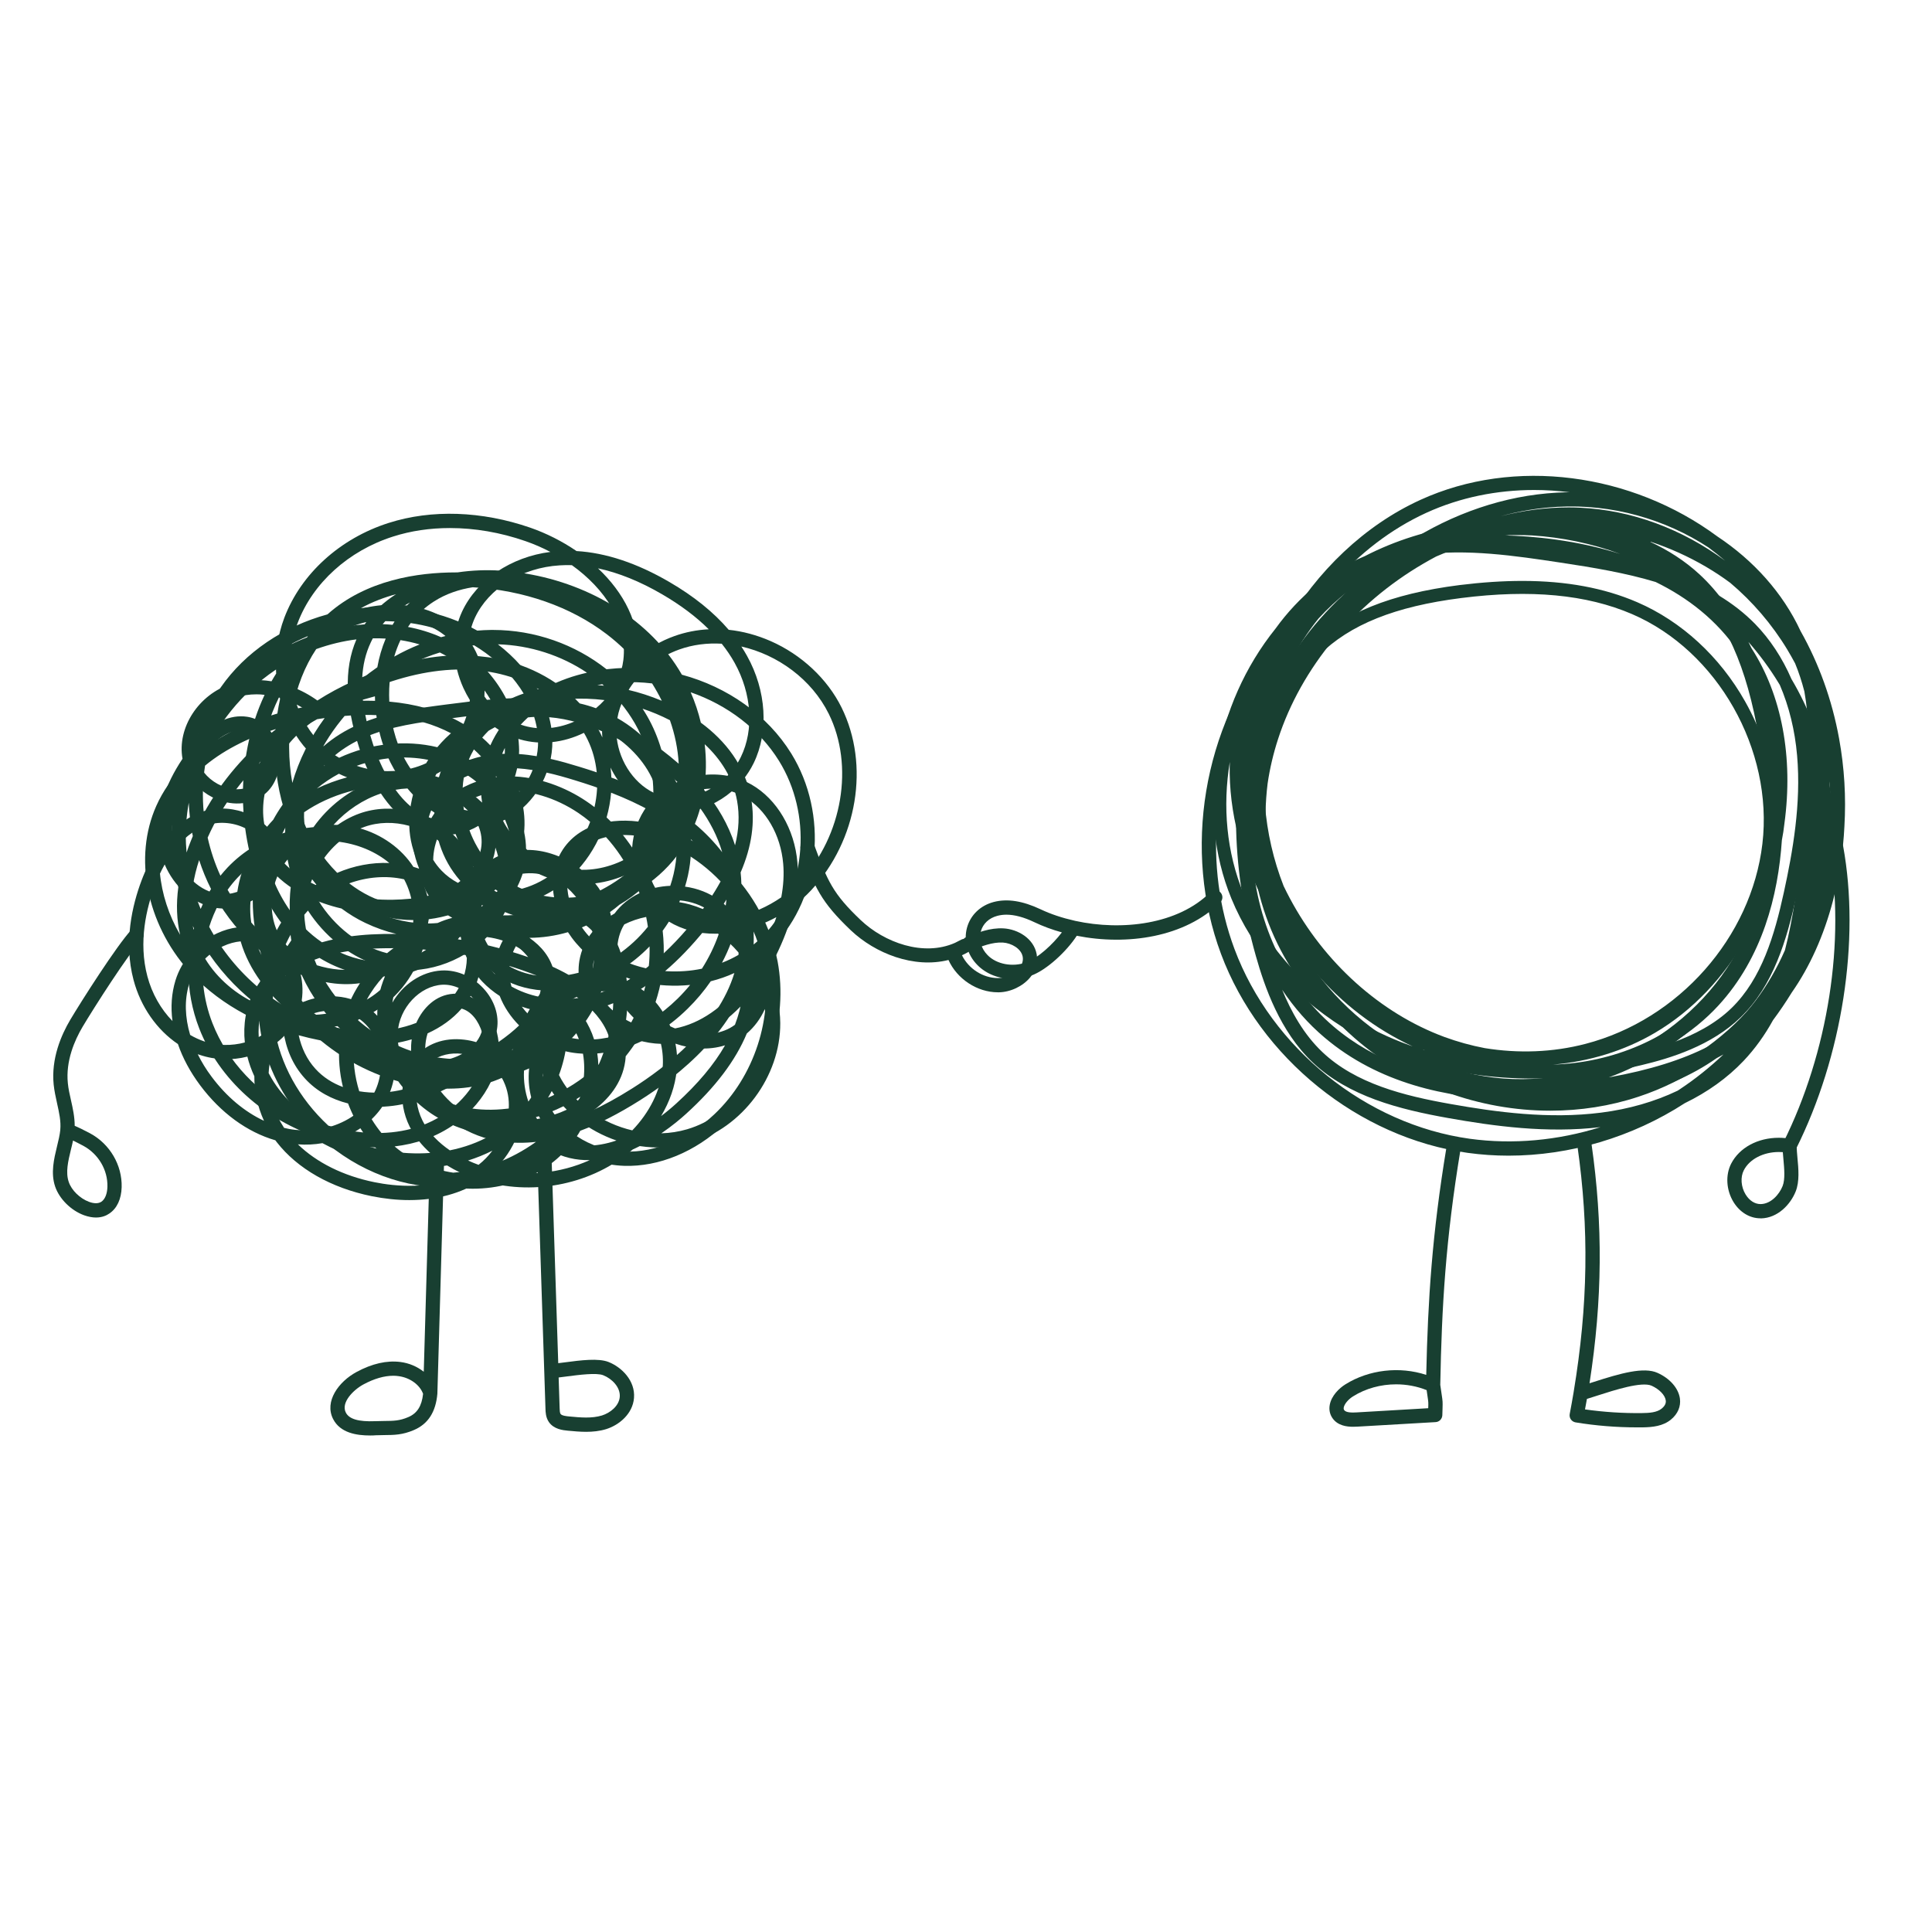
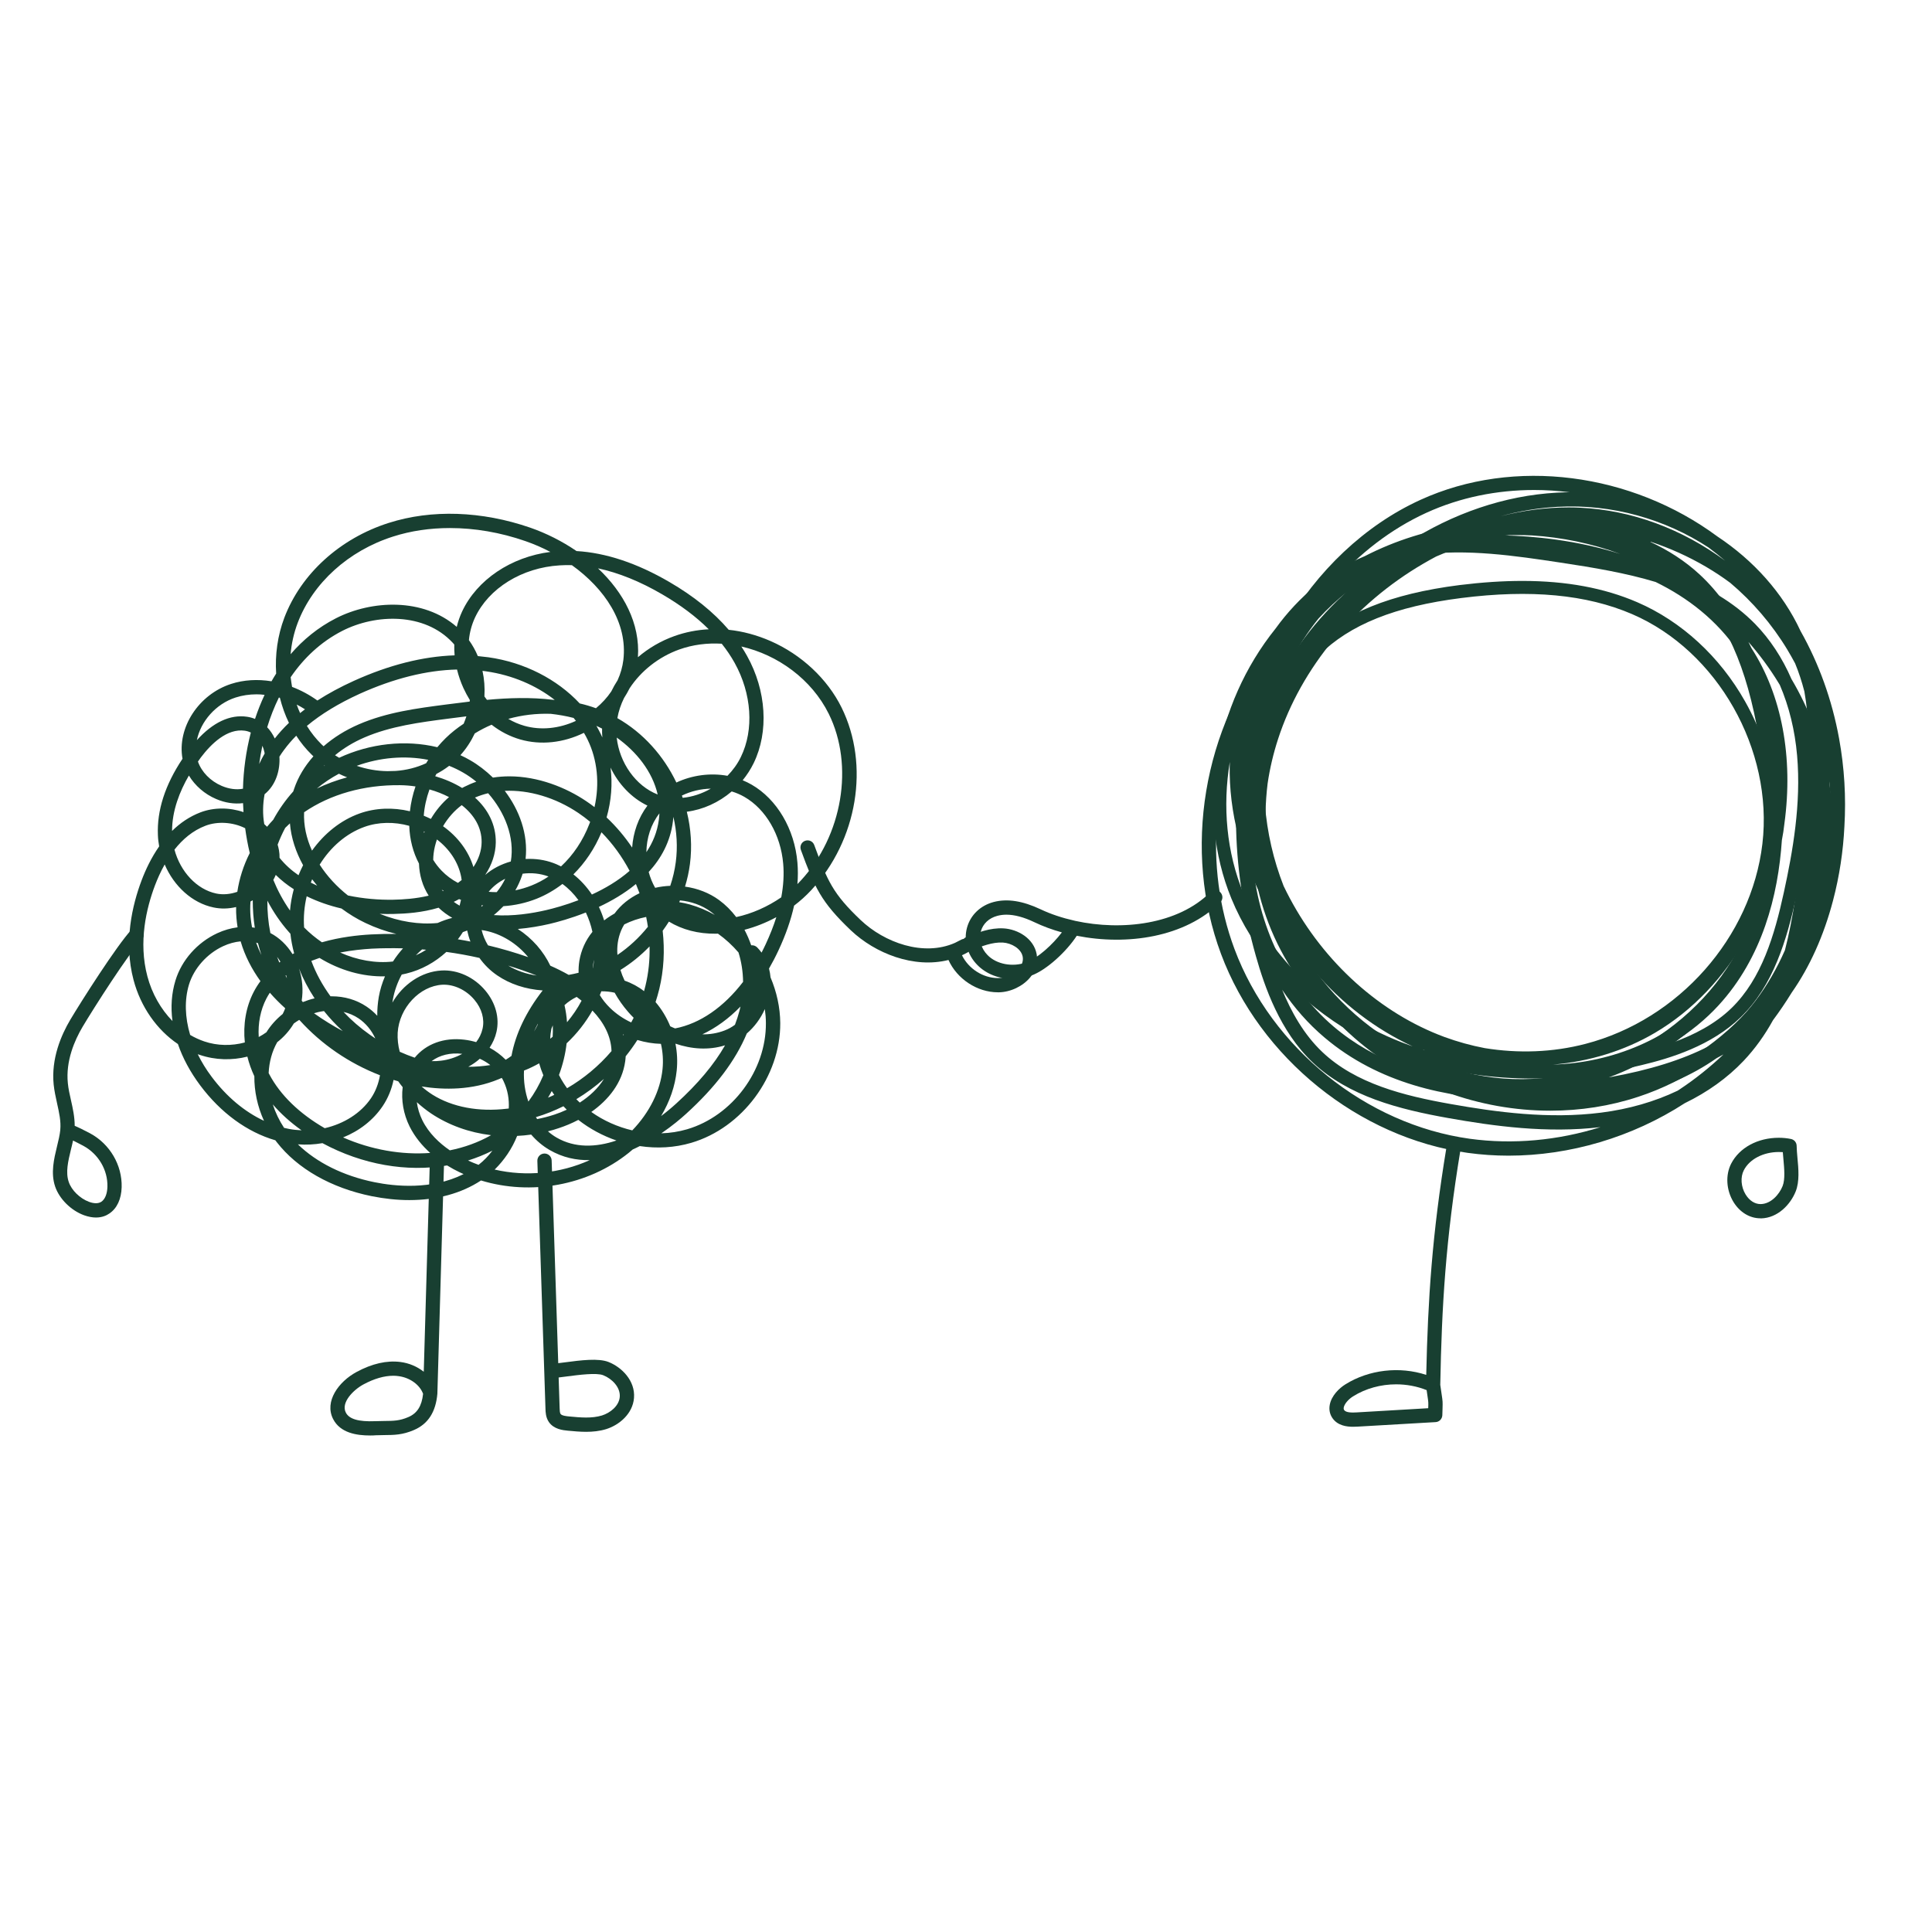
<svg xmlns="http://www.w3.org/2000/svg" version="1.2" baseProfile="tiny" id="Layer_1" x="0px" y="0px" viewBox="0 0 290.47 290.47" overflow="visible" xml:space="preserve">
  <g>
    <path fill="#183F31" d="M67.64,79.39c-2.98,0-5.87,0.42-8.55,1.28c-6.71,2.14-12.06,6.99-14.33,12.97   c-0.58,1.53-0.93,3.12-1.07,4.72c1.87-2.17,4.13-4.03,6.81-5.4c5.39-2.76,13.13-3.1,18.17,1.29c0.19-0.79,0.46-1.56,0.8-2.3   c2.24-4.79,7.37-8.22,13.28-8.97c-1.22-0.64-2.47-1.18-3.74-1.62C75.22,80.04,71.36,79.39,67.64,79.39 M89.91,85.45   c3.84,3.62,6.35,8.27,6,13.36c1.58-1.35,3.44-2.45,5.49-3.18c1.65-0.59,3.39-0.93,5.16-1.02c-1.91-1.9-4.26-3.66-7.01-5.26   C96.22,87.41,93,86.11,89.91,85.45 M83.11,105.21c0.09,0,0.19,0.01,0.29,0.02c-2.83-2.21-6.4-3.73-10.27-4.29   c-0.2-0.03-0.39-0.05-0.59-0.08c0.27,1.23,0.37,2.53,0.29,3.85c0.12,0.17,0.25,0.35,0.38,0.51   C76.46,104.92,79.81,104.81,83.11,105.21 M43.91,103.27c1.32,0.5,2.61,1.19,3.81,2.05c1.63-1.05,3.46-2.04,5.49-2.96   c5.29-2.39,10.36-3.67,15.14-3.83c-0.05-0.55-0.06-1.09-0.05-1.63c-0.08-0.1-0.17-0.2-0.26-0.29c-4.25-4.55-11.55-4.33-16.58-1.76   c-3.24,1.66-5.8,4.1-7.76,6.97C43.76,102.32,43.83,102.8,43.91,103.27 M87.16,105.76c0.83,0.19,1.64,0.43,2.44,0.72   c0.9-0.75,1.68-1.6,2.3-2.52c0.28-0.58,0.6-1.14,0.95-1.68c0.45-0.98,0.74-2.01,0.87-3.06c0.67-5.61-2.83-10.73-7.74-14.25   c-0.62-0.02-1.23-0.01-1.83,0.03c-5.67,0.34-10.67,3.43-12.74,7.86c-0.49,1.06-0.8,2.2-0.91,3.38c0.53,0.74,0.98,1.54,1.34,2.4   c0.54,0.05,1.07,0.11,1.6,0.18C78.87,99.59,83.77,102.13,87.16,105.76 M44.61,105.93c0.15,0.44,0.32,0.86,0.51,1.28   c0.24-0.19,0.48-0.38,0.73-0.57C45.44,106.38,45.03,106.14,44.61,105.93 M76.42,108.08c0.76,0.45,1.57,0.8,2.41,1.04   c2.48,0.71,5.22,0.43,7.76-0.74c-0.11-0.15-0.23-0.29-0.35-0.44c-1.13-0.29-2.28-0.49-3.44-0.62   C80.65,107.25,78.49,107.5,76.42,108.08 M89.67,109.13c0.22,0.38,0.43,0.78,0.63,1.18c0.09,0.19,0.18,0.37,0.26,0.56   c-0.04-0.44-0.05-0.88-0.04-1.33C90.23,109.4,89.95,109.26,89.67,109.13 M40.17,109.34c0.46,0.48,0.84,1.05,1.14,1.69   c0.64-0.82,1.35-1.6,2.13-2.35c-0.58-1.19-1.03-2.46-1.36-3.77c-0.05-0.01-0.1-0.03-0.15-0.04   C41.23,106.3,40.64,107.8,40.17,109.34 M38.56,104.39c-1.09,0-2.14,0.16-3.14,0.48c-2.98,0.96-5.26,3.61-5.82,6.41   c2.41-2.67,4.99-3.89,7.53-3.52c0.42,0.06,0.83,0.17,1.21,0.33c0.41-1.24,0.89-2.45,1.44-3.62   C39.37,104.41,38.96,104.39,38.56,104.39 M46.14,109.14c0.63,1.02,1.37,1.95,2.21,2.78c0.1,0.1,0.2,0.19,0.3,0.28   c1.5-1.31,3.29-2.43,5.3-3.3c4.21-1.82,8.75-2.41,13.14-2.98c1.15-0.15,2.32-0.3,3.52-0.44c0.01-0.07,0.02-0.15,0.03-0.23   c-0.35-0.57-0.67-1.16-0.96-1.79c-0.42-0.92-0.74-1.86-0.97-2.8c-4.58,0.11-9.48,1.33-14.61,3.64   C50.9,105.76,48.27,107.36,46.14,109.14 M50.37,113.55c0.2,0.13,0.41,0.26,0.62,0.38c4.62-2.15,9.95-2.75,14.76-1.59   c0.78-0.94,1.65-1.8,2.59-2.54c0.44-0.35,0.9-0.68,1.37-0.99c0.15-0.36,0.29-0.73,0.41-1.11c-0.93,0.11-1.85,0.23-2.75,0.35   c-4.24,0.55-8.63,1.12-12.57,2.82C53.13,111.59,51.64,112.5,50.37,113.55 M39.45,112.12c-0.2,0.91-0.35,1.83-0.48,2.75   c0.24-0.54,0.52-1.06,0.82-1.58c-0.01-0.07-0.03-0.15-0.04-0.22C39.68,112.75,39.58,112.43,39.45,112.12 M48.79,115.06   c-0.04,0.04-0.07,0.08-0.11,0.12c0.05-0.03,0.1-0.06,0.15-0.09C48.81,115.07,48.8,115.06,48.79,115.06 M53.63,115.14   c1.5,0.51,3.06,0.78,4.62,0.8c0.4-0.02,0.81-0.03,1.21-0.03c1.61-0.11,3.17-0.5,4.61-1.16c0.1-0.17,0.21-0.34,0.31-0.51   C60.87,113.55,57.09,113.88,53.63,115.14 M92.82,107.97c3.88,2.21,6.96,5.67,8.87,9.68c2.37-1.11,5.11-1.48,7.68-1.01   c0.81-0.83,1.51-1.78,2.02-2.84c2-4.1,1.63-9.52-0.94-14.14c-0.55-0.99-1.2-1.95-1.94-2.88c-2.18-0.13-4.35,0.14-6.39,0.87   c-3.12,1.12-5.77,3.25-7.46,5.83c-0.25,0.5-0.53,0.99-0.84,1.47C93.35,105.91,93,106.93,92.82,107.97 M65.43,116.7   c1.45,0.43,2.83,1.02,4.05,1.77c0.11-0.06,0.21-0.12,0.32-0.17c0.6-0.3,1.2-0.56,1.81-0.77c-0.63-0.52-1.29-0.98-1.97-1.37   c-0.68-0.39-1.38-0.73-2.11-1.02c-0.03,0.03-0.07,0.05-0.11,0.08c-0.57,0.43-1.18,0.81-1.81,1.14   C65.55,116.48,65.49,116.59,65.43,116.7 M50.95,116.33c-1.17,0.63-2.29,1.37-3.31,2.22c1.44-0.69,2.96-1.25,4.55-1.68   C51.77,116.71,51.36,116.53,50.95,116.33 M29.76,114.5c0.55,1.57,1.87,2.93,3.58,3.66c1.09,0.46,2.19,0.61,3.19,0.42   c0.07-2.79,0.46-5.65,1.18-8.44c-0.27-0.14-0.57-0.23-0.9-0.28c-2.67-0.38-5.07,1.98-6.62,4.03   C30.06,114.09,29.91,114.29,29.76,114.5 M92.72,110.89c0.41,3.78,2.86,7.28,6.16,8.56C98.09,116,95.68,112.99,92.72,110.89    M102.52,119.61c0.04,0.11,0.08,0.22,0.12,0.34c1.45-0.14,2.9-0.62,4.23-1.38C105.36,118.6,103.87,118.96,102.52,119.61    M76.58,116.72c4.32,0,8.51,1.67,11.58,3.75c0.42,0.28,0.82,0.57,1.22,0.88c0.79-3.52,0.44-7.1-1.02-10.11   c-0.17-0.36-0.36-0.71-0.57-1.06c-3.09,1.51-6.48,1.88-9.56,1c-1.56-0.45-3.02-1.2-4.32-2.22c-0.87,0.37-1.72,0.81-2.53,1.31   c-0.57,1.2-1.3,2.31-2.16,3.27c0.5,0.23,0.99,0.48,1.47,0.76c1.2,0.69,2.36,1.58,3.42,2.61C74.94,116.78,75.76,116.72,76.58,116.72    M63.71,122.64c0.36,0.15,0.72,0.31,1.07,0.48c0.73-1.24,1.66-2.36,2.73-3.28c-0.91-0.47-1.9-0.86-2.94-1.15   C64.11,119.97,63.81,121.31,63.71,122.64 M39.73,123.9c0.15,0.13,0.28,0.27,0.42,0.4c0.3-0.36,0.61-0.71,0.93-1.05   c0.84-1.53,1.84-2.96,3.01-4.26c0.04-0.14,0.09-0.28,0.14-0.42c0.59-1.74,1.58-3.39,2.89-4.86c-0.09-0.08-0.18-0.17-0.27-0.26   c-0.87-0.85-1.65-1.81-2.31-2.84c-0.68,0.68-1.29,1.4-1.83,2.13c-0.25,0.33-0.48,0.67-0.7,1.02c0.12,2.01-0.5,4.24-2.23,5.65   C39.5,120.94,39.48,122.46,39.73,123.9 M28.4,116.6c-1.38,2.37-2.53,5.27-2.53,8.33c1.19-1.18,2.61-2.16,4.28-2.8   c2.01-0.76,4.36-0.75,6.46-0.03c-0.03-0.45-0.05-0.89-0.07-1.35c-1.3,0.16-2.69-0.04-4.04-0.62   C30.76,119.39,29.32,118.12,28.4,116.6 M63.73,124.99c0.01,0.09,0.02,0.17,0.03,0.26c0.03-0.07,0.05-0.14,0.08-0.21   C63.8,125.03,63.77,125.01,63.73,124.99 M91.2,122.9c1.44,1.35,2.73,2.88,3.84,4.53c0.16-2.26,0.92-4.48,2.3-6.31   c-2.41-1.16-4.35-3.23-5.55-5.72C92.11,117.84,91.91,120.4,91.2,122.9 M45.72,122.12c-0.09,1.97,0.35,3.93,1.19,5.77   c1.83-2.56,4.3-4.57,7.16-5.59c2.36-0.84,5.01-0.94,7.56-0.33c0.14-1.26,0.42-2.51,0.84-3.73c-0.77-0.12-1.56-0.18-2.33-0.19   C54.72,117.99,49.68,119.41,45.72,122.12 M99.14,122.29c-1.28,1.64-1.93,3.73-1.96,5.83c0.96-1.42,1.64-3.04,1.88-4.9   C99.1,122.91,99.13,122.6,99.14,122.29 M79.65,129.13c1.36,0,2.73,0.26,4.02,0.81c0.23,0.1,0.46,0.21,0.68,0.32   c1.82-1.69,3.29-3.87,4.25-6.36c0.04-0.11,0.09-0.23,0.13-0.34c-0.57-0.47-1.16-0.92-1.77-1.33c-3.49-2.35-7.46-3.49-11.07-3.33   c2.2,2.9,3.54,6.52,3.13,10.24C79.23,129.14,79.44,129.13,79.65,129.13 M66.61,124.22c2.23,1.59,3.83,3.74,4.57,6.14   c0.77-1.16,1.22-2.45,1.23-3.73c0.03-2.25-1.16-4.15-2.99-5.58C68.3,121.88,67.34,122.98,66.61,124.22 M71.41,119.91   c1.94,1.75,3.16,4.04,3.13,6.75c-0.02,1.68-0.59,3.38-1.59,4.88c1.09-0.94,2.42-1.62,3.85-2.02c0.62-3.67-0.93-7.44-3.41-10.26   C72.71,119.42,72.05,119.64,71.41,119.91 M42.03,128.97c0.81,1.01,1.77,1.88,2.85,2.62c0.21-0.51,0.44-1.02,0.69-1.51   c-1.09-1.97-1.8-4.1-1.98-6.29c-0.24,0.22-0.48,0.45-0.71,0.68c-0.43,0.81-0.81,1.65-1.14,2.52c0.08,0.27,0.15,0.55,0.2,0.83   C42.01,128.21,42.04,128.59,42.03,128.97 M65.13,129.27c0.34,0.56,0.76,1.11,1.26,1.63c0.71,0.74,1.54,1.35,2.46,1.84   c0.19-0.14,0.38-0.28,0.56-0.43c-0.02-0.17-0.05-0.33-0.08-0.5c-0.42-2.15-1.72-4.13-3.64-5.6c-0.12,0.35-0.22,0.71-0.31,1.07   C65.22,127.96,65.14,128.62,65.13,129.27 M111.66,117.31c0.45,0.19,0.9,0.4,1.33,0.65c3.83,2.2,6.48,6.7,6.9,11.73   c0.09,1.05,0.09,2.12,0,3.23c0.17-0.17,0.34-0.34,0.5-0.52c6.28-6.77,8.05-17.32,4.21-25.08c-2.57-5.19-7.67-8.88-13.14-10.12   c0.31,0.46,0.59,0.94,0.86,1.42c2.91,5.22,3.29,11.4,0.99,16.12C112.86,115.66,112.3,116.52,111.66,117.31 M46.73,132.7   c0.31,0.16,0.63,0.31,0.96,0.46c-0.26-0.31-0.52-0.64-0.76-0.96C46.86,132.36,46.8,132.53,46.73,132.7 M97.53,131.1   c0.22,0.84,0.55,1.64,0.97,2.38c0.75-0.17,1.51-0.27,2.27-0.3c0.39-1.15,0.67-2.35,0.83-3.56c0.3-2.28,0.16-4.59-0.36-6.81   c-0.02,0.23-0.04,0.46-0.07,0.69C100.78,126.57,99.4,129.07,97.53,131.1 M78.57,131.36c-0.03,0.08-0.05,0.17-0.08,0.26   c-0.26,0.77-0.6,1.52-1.01,2.24c0.82-0.17,1.64-0.41,2.44-0.73c0.89-0.36,1.75-0.81,2.55-1.35   C81.21,131.31,79.86,131.19,78.57,131.36 M66.41,133.74c0.05,0.08,0.11,0.15,0.17,0.23c0,0,0.01,0.01,0.01,0.01   c0.04-0.01,0.07-0.03,0.11-0.04C66.59,133.87,66.5,133.8,66.41,133.74 M73.47,134.08c0.4,0.04,0.81,0.05,1.21,0.05h0   c0.51-0.63,0.94-1.3,1.28-2.01C74.99,132.6,74.12,133.26,73.47,134.08 M26.23,127.74c0.89,3.31,3.34,5.98,6.29,6.6   c1.01,0.21,2.11,0.11,3.16-0.26c0.3-2,0.93-3.97,1.87-5.83c-0.31-1.29-0.53-2.55-0.69-3.73c-1.83-0.92-4.13-1.07-5.95-0.38   C28.98,124.87,27.45,126.19,26.23,127.74 M86.21,131.46c1.06,0.84,2,1.86,2.78,3.03c1.94-0.89,3.95-2.06,5.67-3.56   c-1.13-2.13-2.55-4.09-4.23-5.8C89.42,127.56,87.97,129.72,86.21,131.46 M52.31,134.63c2.31,0.49,4.66,0.68,6.82,0.64   c1.48-0.03,3.39-0.15,5.32-0.61c-0.91-1.42-1.4-3.07-1.46-4.83c-0.89-1.68-1.39-3.61-1.46-5.67c-2.27-0.63-4.65-0.59-6.74,0.16   c-2.76,0.99-5.11,3.06-6.73,5.68C49.19,131.75,50.66,133.33,52.31,134.63 M68.22,135.59c0.28,0.21,0.58,0.4,0.88,0.57   c0.08-0.29,0.15-0.58,0.21-0.87c-0.1-0.04-0.19-0.08-0.29-0.11c-0.03,0.01-0.05,0.03-0.08,0.04   C68.71,135.35,68.46,135.48,68.22,135.59 M72.42,136.1c-0.02,0.08-0.04,0.16-0.06,0.23c0.09-0.07,0.18-0.13,0.28-0.2   C72.56,136.12,72.49,136.11,72.42,136.1 M41.09,132.29c0.65,1.58,1.48,3.14,2.51,4.61c0.09-1.09,0.29-2.17,0.57-3.21   c-0.98-0.62-1.89-1.34-2.71-2.15C41.36,131.79,41.23,132.04,41.09,132.29 M102.12,135.64c0.53,0.08,1.06,0.2,1.57,0.34   c1.32,0.37,2.59,0.91,3.78,1.58c-0.21-0.18-0.42-0.35-0.64-0.51c-1.29-0.95-2.91-1.52-4.6-1.68   C102.2,135.45,102.16,135.54,102.12,135.64 M74.24,137.58c2.86,0.21,5.78-0.26,7.88-0.75c1.07-0.25,2.84-0.72,4.85-1.49   c-0.69-0.95-1.5-1.78-2.41-2.44c-1.19,0.91-2.48,1.66-3.85,2.21c-1.63,0.65-3.33,1.02-5.02,1.13   C75.24,136.71,74.76,137.16,74.24,137.58 M102.99,133.3c1.88,0.26,3.66,0.95,5.12,2.02c0.98,0.72,1.84,1.58,2.58,2.56   c2.36-0.51,4.71-1.55,6.77-2.97c0.33-1.77,0.43-3.45,0.29-5.05c-0.37-4.34-2.6-8.19-5.83-10.05c-0.61-0.35-1.25-0.62-1.91-0.82   c-1.94,1.66-4.32,2.74-6.75,3.05c0.63,2.56,0.81,5.23,0.47,7.86C103.58,131.06,103.33,132.19,102.99,133.3 M90.04,136.35   c0.31,0.65,0.57,1.33,0.79,2.03c0.31-0.24,0.63-0.47,0.97-0.68c0.2-0.12,0.4-0.24,0.6-0.36c0.93-1.28,2.22-2.32,3.75-3.05   c-0.17-0.46-0.35-0.92-0.54-1.38C93.87,134.34,91.92,135.47,90.04,136.35 M57.09,137.39c2.93,1.18,5.93,1.65,8.7,1.38   c0.72-0.32,1.45-0.58,2.21-0.77c-0.73-0.42-1.43-0.92-2.06-1.53c-2.45,0.74-4.92,0.9-6.77,0.94   C58.49,137.43,57.8,137.42,57.09,137.39 M37.89,139.42c0.14,0.02,0.28,0.04,0.42,0.07c-0.21-1.38-0.31-2.76-0.31-4.14   c-0.11,0.07-0.22,0.13-0.34,0.19c-0.06,0.77-0.05,1.54,0.01,2.31C37.72,138.38,37.8,138.91,37.89,139.42 M68.84,141.22   c0.63,0.1,1.26,0.22,1.89,0.34c-0.21-0.54-0.37-1.1-0.49-1.66c-0.21,0.08-0.43,0.16-0.65,0.24   C69.36,140.51,69.11,140.87,68.84,141.22 M45.72,139.44c0.83,0.84,1.73,1.58,2.68,2.23c2.69-0.77,5.35-1.07,7.38-1.18   c1.27-0.07,2.54-0.09,3.81-0.08c-1.56-0.37-3.13-0.92-4.66-1.65c-1.25-0.59-2.45-1.33-3.59-2.17c-1.81-0.42-3.58-1.03-5.23-1.84   C45.75,136.28,45.61,137.86,45.72,139.44 M113.07,142.12c0.28,0,0.56,0.11,0.77,0.32c0.24,0.25,0.46,0.51,0.66,0.78   c0.21-0.4,0.41-0.82,0.61-1.24c0.65-1.4,1.19-2.76,1.61-4.09c-1.53,0.83-3.14,1.47-4.79,1.9c0.39,0.74,0.73,1.52,1.01,2.33   C112.97,142.13,113.02,142.12,113.07,142.12 M40.65,140.28c1.34,0.7,2.49,1.8,3.33,3.17c0.08-0.04,0.16-0.08,0.24-0.13   c-0.26-0.97-0.45-1.95-0.56-2.94c-0.07-0.07-0.13-0.15-0.2-0.22c-1.32-1.49-2.39-3.09-3.26-4.75   C40.18,137.04,40.33,138.67,40.65,140.28 M93.86,138.98c-0.18,0.29-0.34,0.6-0.47,0.91c-0.5,1.2-0.66,2.45-0.56,3.68   c1.73-1.17,3.27-2.6,4.58-4.23c-0.07-0.49-0.16-0.99-0.26-1.48C95.99,138.09,94.88,138.47,93.86,138.98 M38.51,141.72   c0.23,0.64,0.49,1.26,0.79,1.87c-0.19-0.59-0.36-1.19-0.51-1.78C38.69,141.78,38.6,141.75,38.51,141.72 M63.46,142.74   c-0.33,0.28-0.64,0.58-0.94,0.89c0.54-0.24,1.06-0.52,1.55-0.84C63.87,142.77,63.67,142.75,63.46,142.74 M73.37,142.13   c2.04,0.49,4.06,1.08,6.04,1.77c-0.09-0.11-0.19-0.23-0.29-0.34c-1.79-2.03-4.23-3.38-6.71-3.73   C72.61,140.63,72.93,141.41,73.37,142.13 M51.14,143.21c2.57,1.15,5.34,1.65,7.94,1.35c0.45-0.7,0.96-1.36,1.51-1.98   c-1.57-0.04-3.14-0.03-4.71,0.05C54.54,142.71,52.89,142.87,51.14,143.21 M41.66,143.86c0.08,0.22,0.17,0.43,0.25,0.65   c0.03,0.07,0.05,0.13,0.08,0.2c0.05-0.04,0.11-0.08,0.17-0.12C42,144.33,41.84,144.09,41.66,143.86 M89.31,144.31   c-0.04,0.17-0.08,0.34-0.1,0.52c-0.04,0.24-0.07,0.48-0.08,0.72c0.01,0,0.01-0.01,0.02-0.01   C89.22,145.12,89.28,144.71,89.31,144.31 M82.74,145.19c0.93,0.41,1.86,0.87,2.76,1.38c0.49-0.09,0.99-0.19,1.49-0.32   c-0.02-0.59,0.02-1.18,0.11-1.77c0.27-1.62,0.93-3.1,1.97-4.38c-0.22-1.02-0.56-2-0.99-2.91c-2.27,0.9-4.28,1.44-5.47,1.72   c-1.34,0.31-2.99,0.61-4.76,0.76c1.06,0.68,2.03,1.52,2.88,2.48C81.55,143.09,82.23,144.12,82.74,145.19 M76.41,145.18   c1.26,0.76,2.71,1.26,4.28,1.49C79.28,146.12,77.86,145.62,76.41,145.18 M42.93,146.68c0.07,0.13,0.14,0.26,0.21,0.4   c-0.03-0.16-0.07-0.32-0.12-0.47C42.99,146.63,42.96,146.66,42.93,146.68 M93.91,147.44c0.53,0.18,1.05,0.41,1.55,0.68   c0.48,0.26,0.94,0.56,1.37,0.9c0.08-0.27,0.15-0.54,0.21-0.81c0.47-1.93,0.67-3.93,0.62-5.92c-1.31,1.36-2.78,2.55-4.38,3.54   C93.45,146.38,93.66,146.92,93.91,147.44 M45.36,150.44c0.06,0.07,0.12,0.15,0.17,0.22c0.57-0.23,1.15-0.42,1.75-0.56   c0.01,0,0.01,0,0.02,0c-0.95-1.44-1.74-2.95-2.35-4.5c0.01,0.02,0.01,0.04,0.02,0.06C45.48,147.22,45.6,148.88,45.36,150.44    M49.87,149.79c1.91,0,3.71,0.52,5.23,1.54c0.59,0.4,1.14,0.86,1.62,1.39c-0.01-0.95,0.07-1.9,0.23-2.84   c0.19-1.07,0.51-2.11,0.93-3.09c-3.35,0.08-6.79-0.9-9.84-2.77c-0.41,0.14-0.82,0.29-1.23,0.45c0.68,1.85,1.66,3.64,2.88,5.32   C49.76,149.79,49.81,149.79,49.87,149.79 M24.76,129.97c-0.61,1.08-1.09,2.17-1.47,3.17c-1.27,3.37-2.51,8.48-1.13,13.65   c0.69,2.61,2.03,4.94,3.77,6.72c-0.28-2.11-0.14-4.17,0.45-6.1c0.93-3.05,3.28-5.71,6.28-7.1c1.01-0.47,2.04-0.76,3.06-0.89   c-0.07-0.46-0.13-0.92-0.17-1.4c-0.05-0.55-0.06-1.1-0.05-1.65c-1.14,0.27-2.3,0.3-3.41,0.06   C28.89,135.76,26.16,133.24,24.76,129.97 M84.87,151.12c0.19,0.84,0.32,1.7,0.38,2.57c0.85-1.01,1.59-2.1,2.19-3.24   c-0.24-0.19-0.49-0.38-0.74-0.57C86.03,150.21,85.41,150.62,84.87,151.12 M90.18,149.61c0.4,0.67,0.91,1.31,1.52,1.91   c0.93,0.91,2.03,1.66,3.2,2.2c0.13-0.23,0.25-0.47,0.37-0.7c-0.29-0.28-0.57-0.58-0.82-0.87c-0.8-0.92-1.48-1.89-2.04-2.9   c-0.66-0.15-1.33-0.22-2-0.21C90.34,149.22,90.26,149.42,90.18,149.61 M100.77,154.3c0.24,0.12,0.48,0.22,0.73,0.32   c3.76-0.73,7.31-3.2,10.22-7c-0.02-1.53-0.25-3.03-0.69-4.42c-0.91-1.06-1.95-2.02-3.09-2.83c-0.1,0-0.21,0-0.31,0.01   c-2.65,0.03-5.05-0.6-7.06-1.82c-0.3,0.47-0.61,0.93-0.94,1.38c0.33,2.93,0.18,5.9-0.51,8.76c-0.16,0.66-0.35,1.31-0.56,1.96   C99.47,151.72,100.22,152.96,100.77,154.3 M47.21,152.34c1.44,1.03,2.91,1.92,4.32,2.68c-1.03-0.94-1.97-1.95-2.82-3.01   c-0.31,0.04-0.62,0.1-0.93,0.17C47.59,152.23,47.4,152.28,47.21,152.34 M80.87,153.9c-0.21,0.4-0.41,0.79-0.58,1.19   c0.2-0.34,0.38-0.68,0.55-1.03C80.85,154,80.86,153.95,80.87,153.9 M105.59,155.51c1.12,0.02,2.25-0.16,3.35-0.58   c0.55-0.21,1.08-0.5,1.56-0.86c0.27-0.71,0.5-1.42,0.69-2.14c0.05-0.2,0.1-0.4,0.14-0.6C109.57,153.14,107.63,154.55,105.59,155.51    M93.67,155.5c0.02,0.06,0.03,0.11,0.05,0.17c0.02-0.04,0.05-0.07,0.07-0.11C93.76,155.54,93.71,155.52,93.67,155.5 M40.57,149.25   c-0.18,0.28-0.36,0.57-0.52,0.88c-0.89,1.71-1.28,3.72-1.15,5.78c0.4-0.21,0.79-0.45,1.15-0.71c0.64-1.03,1.48-1.97,2.45-2.75   c0.15-0.28,0.27-0.56,0.38-0.86C42.07,150.86,41.29,150.08,40.57,149.25 M51.65,152.14c1.17,1.25,2.5,2.4,3.96,3.43   c0.27,0.19,0.55,0.38,0.82,0.56c-0.58-1.25-1.44-2.29-2.52-3.02C53.23,152.65,52.47,152.33,51.65,152.14 M82.9,154.67   c-0.1,0.49-0.16,1-0.17,1.5c0.12-0.1,0.24-0.2,0.36-0.3c0.04-0.57,0.04-1.14,0.02-1.71C83.05,154.33,82.97,154.5,82.9,154.67    M28.59,155.6c0.68,0.4,1.38,0.72,2.11,0.97c1.99,0.68,4.15,0.69,6.11,0.16c-0.28-2.68,0.16-5.34,1.33-7.59   c0.3-0.58,0.65-1.13,1.02-1.63c-1.29-1.79-2.34-3.78-2.98-5.98c-0.87,0.08-1.76,0.32-2.64,0.73c-2.42,1.12-4.39,3.34-5.13,5.78   C27.72,150.33,27.8,152.95,28.59,155.6 M60.1,158.13c0.74,0.33,1.49,0.63,2.25,0.89c1.7-2.08,4.4-3.07,7.43-2.71   c0.62,0.07,1.22,0.2,1.81,0.37c0.45-0.58,0.79-1.25,0.96-2.01c0.33-1.45-0.11-3.04-1.23-4.36c-1.24-1.48-3.08-2.34-4.8-2.26   c-3.42,0.18-6.5,3.48-6.73,7.21C59.74,156.22,59.85,157.19,60.1,158.13 M73.61,157.52c0.9,0.49,1.72,1.1,2.42,1.81   c0.3-0.18,0.59-0.37,0.87-0.58c0.6-3.28,2.19-6.63,4.69-9.84c-2.55-0.18-4.9-0.94-6.83-2.26c-1.06-0.72-1.96-1.62-2.68-2.63   c-1.64-0.37-3.3-0.67-4.97-0.9c-1.68,1.54-3.74,2.7-6.02,3.25c-0.23,0.05-0.46,0.1-0.69,0.15c-0.63,1.16-1.09,2.42-1.33,3.74   c-0.03,0.16-0.05,0.32-0.08,0.48c1.58-2.73,4.36-4.67,7.42-4.83c2.41-0.12,4.87,1,6.56,3.02c1.55,1.85,2.16,4.12,1.67,6.22   C74.45,156,74.09,156.79,73.61,157.52 M64.89,159.54c0.48,0.01,0.95-0.01,1.42-0.07c1.05-0.12,2.18-0.47,3.19-1.03   C67.72,158.23,66.1,158.63,64.89,159.54 M72.14,159.18c-0.52,0.46-1.11,0.87-1.74,1.21c1.12,0,2.23-0.09,3.32-0.26   C73.24,159.76,72.71,159.44,72.14,159.18 M84.04,161.62c0.21,0.43,0.44,0.83,0.68,1.2c0.17,0.27,0.35,0.53,0.54,0.79   c2.51-1.46,4.79-3.36,6.68-5.58c-0.07-2.28-1.18-4.33-2.87-6.1c-1.02,1.8-2.33,3.48-3.88,4.93   C85.01,158.44,84.63,160.04,84.04,161.62 M82.95,164.04c-0.18,0.34-0.36,0.67-0.56,0.99c0.32-0.13,0.63-0.27,0.94-0.42   C83.21,164.43,83.08,164.24,82.95,164.04 M78.78,160.96c-0.08,1.62,0.16,3.21,0.66,4.66c0.91-1.23,1.67-2.57,2.25-3.96   c-0.24-0.57-0.46-1.18-0.63-1.79C80.33,160.28,79.57,160.65,78.78,160.96 M86.65,165.26c0.17,0.17,0.34,0.35,0.52,0.51   c1.45-0.94,2.76-2.13,3.63-3.56C89.51,163.35,88.12,164.37,86.65,165.26 M63.39,163.35c0.5,0.45,1.05,0.86,1.63,1.23   c2.97,1.87,6.95,2.62,11.2,2.11c0.09-0.01,0.18-0.02,0.27-0.03c0.08-1.38-0.15-2.77-0.77-4.08c-0.08-0.18-0.17-0.35-0.28-0.52   c-0.16,0.07-0.31,0.14-0.47,0.2C70.97,163.92,66.77,163.88,63.39,163.35 M101.55,156.91c0.26,1.32,0.33,2.68,0.19,4.04   c-0.24,2.35-1.05,4.68-2.35,6.85c0.81-0.61,1.58-1.25,2.3-1.91c3.23-2.94,5.66-5.83,7.32-8.73   C106.5,157.94,103.92,157.72,101.55,156.91 M80.57,167.96c0.06,0.1,0.13,0.2,0.19,0.29c0.87-0.17,1.73-0.39,2.58-0.67   c0.62-0.2,1.25-0.45,1.87-0.74c-0.17-0.17-0.34-0.35-0.5-0.52C83.38,166.98,81.99,167.54,80.57,167.96 M29.73,158.5   c0.57,1.15,1.26,2.29,2.09,3.39c2.24,3,4.95,5.26,7.87,6.62c-0.98-2.14-1.47-4.46-1.45-6.7c-0.45-0.96-0.8-1.95-1.05-2.95   c-2.3,0.58-4.81,0.54-7.18-0.27C29.92,158.57,29.83,158.53,29.73,158.5 M40.39,161.33c0.03,0.07,0.07,0.14,0.11,0.21   c1.65,3.11,4.52,5.89,8.32,8.08c2.88-0.66,5.43-2.25,6.96-4.51c0.68-1.01,1.13-2.19,1.35-3.45c-4.66-1.8-8.82-4.67-12.06-8.25   c-0.03-0.02-0.06-0.05-0.09-0.07c-0.28,0.17-0.55,0.35-0.81,0.54c-0.01,0.03-0.03,0.05-0.04,0.07c-0.65,1.06-1.48,1.98-2.45,2.74   C40.89,158.08,40.47,159.67,40.39,161.33 M42.71,169.57c0.25,0.06,0.5,0.11,0.74,0.16c0.63,0.12,1.26,0.18,1.89,0.21   c-1.66-1.18-3.12-2.49-4.33-3.9C41.41,167.27,41.98,168.46,42.71,169.57 M88.9,167.18c1.84,1.31,3.95,2.25,6.16,2.77   c2.59-2.69,4.22-5.95,4.55-9.21c0.13-1.29,0.04-2.58-0.24-3.8c-1.18-0.03-2.38-0.23-3.54-0.58c-0.54,0.85-1.13,1.66-1.76,2.45   c-0.01,0.24-0.04,0.49-0.07,0.74C93.55,162.82,91.47,165.37,88.9,167.18 M112.28,155.38c-1.7,4.08-4.71,8.07-9.15,12.1   c-0.76,0.69-2.05,1.79-3.7,2.91c1.31-0.04,2.62-0.24,3.88-0.61c6.8-2,11.89-8.86,11.84-15.95c0-0.71-0.06-1.42-0.16-2.12   C114.36,153.14,113.42,154.4,112.28,155.38 M82.38,170.09c0.41,0.36,0.85,0.68,1.32,0.95c2.72,1.57,5.88,1.48,8.98,0.43   c-2.07-0.71-4.02-1.76-5.73-3.1c-0.97,0.51-1.96,0.92-2.93,1.24C83.47,169.8,82.92,169.96,82.38,170.09 M62.67,165.71   c0.12,0.92,0.4,1.84,0.83,2.72c0.98,1.97,2.56,3.44,4.13,4.52c2.19-0.44,4.27-1.19,6.15-2.25c0.02-0.01,0.04-0.02,0.05-0.03   c-3.27-0.39-6.38-1.5-9.04-3.28C64.04,166.88,63.33,166.31,62.67,165.71 M51.58,171.01c4.24,1.86,8.8,2.65,13.1,2.33   c-1.19-1.07-2.29-2.37-3.09-3.96c-0.94-1.89-1.29-3.98-1.05-5.93c-0.24-0.29-0.46-0.58-0.67-0.88c-0.23-0.07-0.47-0.13-0.7-0.21   c-0.29,1.41-0.84,2.75-1.63,3.93C56.12,168.41,54.02,170.03,51.58,171.01 M70.37,174.48c0.52,0.24,1.04,0.45,1.58,0.65   c0.76-0.6,1.47-1.32,2.08-2.13C72.86,173.59,71.64,174.08,70.37,174.48 M74.37,175.84c4.75,1.1,9.86,0.59,14.3-1.42   c-2.02,0.04-4.07-0.38-6.05-1.53c-1.03-0.6-1.96-1.38-2.76-2.31c-0.71,0.1-1.41,0.17-2.11,0.2   C76.99,172.7,75.8,174.44,74.37,175.84 M44.79,172.05c2.82,2.74,6.83,4.74,11.51,5.69c3.05,0.62,8.58,1.2,13.4-1.22   c-0.2-0.09-0.41-0.18-0.61-0.28c-0.59-0.28-1.22-0.62-1.87-1.02c-6.05,1.03-12.72-0.1-18.74-3.35   C47.28,172.08,46.04,172.14,44.79,172.05 M61.53,180.43c-1.82,0-3.71-0.2-5.66-0.59c-6.08-1.24-11.15-4.12-14.26-8.12   c-0.07-0.09-0.14-0.19-0.21-0.28c-4.24-1.23-8.21-4.12-11.31-8.27c-1.5-2.01-2.62-4.1-3.34-6.2c-3.16-2.13-5.6-5.59-6.67-9.63   c-1.52-5.72-0.18-11.29,1.2-14.96c0.61-1.62,1.47-3.44,2.65-5.13c-0.1-0.55-0.17-1.12-0.19-1.69c-0.16-3.71,1.08-7.56,3.7-11.48   c-0.84-4.65,2.41-9.68,7.32-11.26c1.89-0.61,3.97-0.73,6.06-0.39c0.22-0.39,0.46-0.78,0.7-1.16c-0.18-2.82,0.21-5.7,1.23-8.4   c2.5-6.59,8.36-11.92,15.69-14.25c6.45-2.06,14-1.8,21.27,0.71c2.42,0.84,4.81,2.04,6.97,3.52c4.42,0.26,9.1,1.82,13.94,4.64   c3.67,2.13,6.66,4.54,8.94,7.2c2.11,0.22,4.23,0.79,6.29,1.69c4.65,2.04,8.54,5.68,10.67,9.98c4.28,8.66,2.41,19.96-4.56,27.48   c-0.78,0.84-1.65,1.62-2.57,2.32c-0.48,2.16-1.26,4.4-2.35,6.73c-0.44,0.95-0.92,1.86-1.42,2.73c0.11,0.43,0.19,0.88,0.23,1.33   c0.92,2.17,1.44,4.5,1.46,6.86c0.05,8.01-5.7,15.75-13.38,18.01c-2.51,0.74-5.16,0.88-7.74,0.49c-0.35,0.18-0.7,0.35-1.06,0.51   c-0.2,0.18-0.41,0.35-0.62,0.52c-6.15,4.92-14.7,6.43-22.19,4.14C69.34,179.44,65.64,180.43,61.53,180.43" />
-     <path fill="#183F31" d="M60.33,91.37c0.17,0.01,0.34,0.03,0.5,0.05c0.25-0.29,0.52-0.57,0.8-0.84   C61.19,90.82,60.75,91.08,60.33,91.37 M59.55,89.33c-1.79,0.49-3.58,1.16-5.28,2.1c0.93-0.1,1.86-0.16,2.78-0.17   C57.82,90.53,58.66,89.9,59.55,89.33 M57.53,93.84c0.5,0.02,1,0.05,1.49,0.1c0.1-0.17,0.2-0.33,0.3-0.5   c-0.46-0.03-0.92-0.04-1.39-0.05C57.8,93.54,57.66,93.69,57.53,93.84 M50.29,94.31c-0.11,0.1-0.22,0.21-0.32,0.31   c1.62-0.39,3.25-0.64,4.86-0.75c0.09-0.13,0.17-0.25,0.26-0.38c-0.78,0.07-1.56,0.17-2.35,0.3C51.91,93.94,51.09,94.11,50.29,94.31    M61.34,94.26c1.73,0.33,3.4,0.84,4.97,1.54c0.56-0.16,1.13-0.3,1.7-0.42c-1.98-0.81-4.09-1.38-6.26-1.7   C61.6,93.88,61.47,94.07,61.34,94.26 M46.29,95.64c-1.23,0.51-2.41,1.1-3.54,1.77c1.1-0.6,2.24-1.13,3.41-1.58   C46.2,95.76,46.25,95.7,46.29,95.64 M60.21,96.24c-0.38,0.8-0.69,1.63-0.94,2.48c1.24-0.7,2.51-1.31,3.82-1.83   C62.16,96.61,61.2,96.4,60.21,96.24 M74.13,94.71c6.28,0,12.35,2.18,17.06,5.91c0.1-0.01,0.2-0.02,0.29-0.03   c1.65-0.18,3.3-0.23,4.93-0.13c-1.48-1.88-3.22-3.61-5.19-5.11c-5.42-4.14-12.5-6.61-20.14-7.06c-2.01,0.32-4.03,0.97-5.87,2.16   c-0.64,0.41-1.22,0.86-1.76,1.35c2.95,0.57,5.76,1.59,8.31,3.01c0.68-0.06,1.36-0.09,2.04-0.1C73.9,94.71,74.01,94.71,74.13,94.71    M56.06,95.97c-0.12,0.21-0.23,0.43-0.33,0.65c-0.76,1.61-1.19,3.41-1.28,5.42c0.74-0.61,1.5-1.18,2.28-1.72   c0.26-1.48,0.68-2.93,1.26-4.31C57.35,95.97,56.71,95.96,56.06,95.97 M89.81,103c0.33,0.03,0.66,0.06,0.99,0.09   c-0.08-0.07-0.17-0.15-0.25-0.22C90.3,102.91,90.06,102.96,89.81,103 M74.86,96.87c2.55,1.97,4.59,4.29,5.99,6.78   c0.42-0.1,0.84-0.19,1.26-0.27c2.07-1.1,4.19-1.8,6.14-2.24C84.38,98.54,79.7,97.01,74.86,96.87 M69.13,97.34   c3.08,2.01,5.55,4.82,7.11,7.98c0.81-0.41,1.64-0.76,2.49-1.05c-1.35-2.24-3.29-4.33-5.7-6.09c-0.56-0.41-1.15-0.8-1.75-1.16   C70.56,97.09,69.84,97.2,69.13,97.34 M94.45,103.72c1.64,0.38,3.35,0.93,5.05,1.64c-0.44-0.89-0.93-1.76-1.46-2.61   c-1.53-0.18-3.08-0.24-4.65-0.16C93.75,102.95,94.11,103.33,94.45,103.72 M55.22,105.35c0.39,0,0.78,0.01,1.17,0.02   c-0.01-0.23-0.01-0.45-0.02-0.68c-0.61,0.16-1.22,0.33-1.82,0.51c0.01,0.05,0.01,0.1,0.02,0.15   C54.79,105.35,55.01,105.35,55.22,105.35 M47.54,97.59c-1.72,2.59-2.94,5.68-3.57,9.09c0.98-0.23,1.98-0.43,3.01-0.61   c1.71-0.92,3.49-1.72,5.32-2.38c-0.11-2.82,0.32-5.32,1.29-7.56C51.58,96.38,49.54,96.87,47.54,97.59 M58.53,105.49   c3.89,0.34,7.34,1.31,10.33,2.9c0.57,0.3,1.14,0.64,1.69,1.02c0.49-0.44,1.01-0.84,1.55-1.19c0.71-0.68,1.48-1.29,2.29-1.82   c-1.67-3.47-4.6-6.49-8.26-8.3c-2.6,0.8-5.11,1.98-7.45,3.5C58.51,102.88,58.47,104.19,58.53,105.49 M82.38,105.69   c4.42,0.26,9.24,1.92,14.01,4.92c-0.28-0.64-0.6-1.26-0.95-1.87c-0.63-1.09-1.35-2.12-2.15-3.09c-3.14-0.65-6.84-0.86-10.4-0.25   C82.72,105.5,82.55,105.59,82.38,105.69 M31.63,111.52c-0.04,0.14-0.08,0.28-0.12,0.42c2.87-1.96,6.3-3.54,10.19-4.66   c0.45-2.98,1.32-5.76,2.54-8.24C38.9,101.81,34.51,106.26,31.63,111.52 M72.5,110.9c0.42,0.37,0.83,0.75,1.22,1.16   c0.46-1.02,1.02-2,1.69-2.93c-0.02-0.08-0.04-0.16-0.07-0.24c-0.57,0.24-1.12,0.52-1.67,0.85c-0.08,0.05-0.16,0.09-0.23,0.14   C73.11,110.21,72.8,110.55,72.5,110.9 M75.9,112.45c-0.15,0.29-0.28,0.59-0.4,0.89c0.13-0.01,0.26-0.01,0.39-0.01   C75.91,113.03,75.91,112.74,75.9,112.45 M78.03,113.37c0.89,0.06,1.78,0.17,2.66,0.32c0.2-1.01,0.26-2.06,0.17-3.11   c-0.08-0.93-0.26-1.87-0.55-2.79c-0.31,0.01-0.62,0.04-0.93,0.07c-0.07,0.06-0.13,0.12-0.2,0.19c-0.53,0.5-1.02,1.02-1.47,1.58   c0.18,0.86,0.28,1.73,0.32,2.6C78.06,112.61,78.05,112.99,78.03,113.37 M71.25,112.67c-0.3,0.52-0.57,1.06-0.79,1.61   c0.61-0.21,1.24-0.4,1.88-0.54C71.99,113.37,71.62,113.01,71.25,112.67 M99.43,112.7c0.86,0.65,1.74,1.36,2.61,2.12   c-0.12-2.21-0.57-4.41-1.32-6.54c-1.34-0.69-2.73-1.27-4.11-1.73c0.24,0.37,0.47,0.74,0.69,1.12   C98.22,109.27,98.92,110.96,99.43,112.7 M54.92,107.49c0.27,1.38,0.66,2.84,1.16,4.39c0.34,1.03,1.04,2.95,2.16,4.93   c0.51-0.12,1.03-0.21,1.54-0.28c-0.78-1.22-1.43-2.51-1.93-3.83c-0.61-1.62-1.04-3.37-1.27-5.18   C56.03,107.49,55.48,107.48,54.92,107.49 M62.3,116.38c0.38,0.01,0.76,0.03,1.14,0.07c0.83,0.08,1.65,0.24,2.44,0.46   c0.04-0.04,0.08-0.07,0.13-0.11c0.63-2.19,1.67-4.18,3.04-5.83c-0.39-0.25-0.79-0.49-1.19-0.7c-2.62-1.39-5.66-2.27-9.1-2.61   c0.23,1.49,0.6,2.94,1.1,4.28C60.44,113.5,61.28,115.02,62.3,116.38 M43.5,110.8c-0.02,0.54-0.04,1.08-0.03,1.62   c0.01,1.81,0.17,3.58,0.48,5.29c0.98-3.4,2.63-6.73,4.86-9.75c-0.23,0.03-0.45,0.07-0.68,0.1c-0.15,0.02-0.3,0.05-0.45,0.07   C46.23,108.93,44.84,109.82,43.5,110.8 M74.58,116.66c-0.08,0.57-0.12,1.14-0.13,1.7c0.18-0.34,0.35-0.69,0.5-1.05   C74.83,117.09,74.71,116.88,74.58,116.66 M77.3,117.13c0.3,0.62,0.56,1.25,0.78,1.9c0.83-0.94,1.52-2.05,2-3.26   c-0.77-0.12-1.55-0.21-2.33-0.26C77.63,116.05,77.48,116.59,77.3,117.13 M82.79,114.1c1.47,0.33,2.91,0.75,4.31,1.18   c3.34,1.02,7.29,2.39,11.13,4.43c0.03-1.92-0.19-3.85-0.67-5.72c-0.51-0.37-1.02-0.72-1.51-1.05c-2.06-1.37-7.54-4.63-13.49-5.11   c0.22,0.85,0.37,1.71,0.44,2.56C83.11,111.65,83.03,112.9,82.79,114.1 M69.56,118.47c1.06,0.62,2.04,1.36,2.93,2.2   c-0.01-0.06-0.02-0.13-0.03-0.19c-0.23-1.5-0.2-3.05,0.07-4.58c-1,0.24-1.94,0.58-2.8,1.01C69.64,117.42,69.59,117.95,69.56,118.47    M76.07,119.85c-0.29,0.49-0.61,0.97-0.95,1.41c0.41-0.19,0.8-0.41,1.18-0.66C76.22,120.34,76.15,120.09,76.07,119.85    M100.31,120.9c0.34,0.21,0.69,0.43,1.03,0.65c0.33-1.25,0.56-2.53,0.66-3.83c-0.61-0.6-1.24-1.18-1.88-1.72   C100.35,117.63,100.42,119.27,100.31,120.9 M59.47,118.74c0.85,1.18,1.87,2.28,3.06,3.11c0.16-0.47,0.34-0.93,0.57-1.38   c-0.66-0.59-1.27-1.24-1.84-1.93C60.65,118.57,60.06,118.63,59.47,118.74 M69.75,121.75c0.29,0.07,0.58,0.12,0.87,0.16   c-0.31-0.27-0.63-0.53-0.96-0.77C69.69,121.34,69.72,121.54,69.75,121.75 M30.83,115.11c-0.36,2.33-0.42,4.74-0.19,7.17   c2.67-4.9,6.38-9.19,10.79-12.59c0-0.02,0-0.05,0-0.07C37.97,110.71,34.07,112.43,30.83,115.11 M64.46,122.88   c0.29,0.11,0.6,0.2,0.91,0.28c-0.03-0.33-0.04-0.66-0.05-0.99c-0.17-0.11-0.33-0.21-0.49-0.33   C64.68,122.18,64.56,122.53,64.46,122.88 M100.05,123.26c-0.05,0.32-0.11,0.64-0.18,0.96c0.18-0.24,0.35-0.48,0.52-0.73   C100.28,123.41,100.16,123.34,100.05,123.26 M45.18,122.34c0.26,0.73,0.55,1.44,0.87,2.14c0.36-0.05,0.72-0.09,1.08-0.12   c2.26-3.19,5.47-5.63,9.01-6.93c-1.08-1.99-1.76-3.85-2.1-4.89c-0.57-1.75-1-3.4-1.29-4.97c-0.31,0.02-0.62,0.04-0.94,0.07   c-0.17,0.2-0.34,0.41-0.51,0.62C47.88,112.49,45.76,117.46,45.18,122.34 M75.62,123.38c0.3,0.6,0.65,1.17,1.05,1.71   c0.08-0.75,0.09-1.5,0.02-2.24C76.34,123.05,75.98,123.22,75.62,123.38 M103.45,126.06c0.25,0.14,0.5,0.28,0.74,0.42   c-0.21-0.2-0.43-0.4-0.65-0.59C103.51,125.95,103.48,126,103.45,126.06L103.45,126.06z M105.85,118.75   c1.98,2.4,3.66,5.18,4.66,8.34c0.59-2.32,0.69-4.55,0.31-6.68c-0.62-3.44-2.45-6.27-4.87-8.52   C106.22,114.2,106.19,116.51,105.85,118.75 M45.15,127.56c0.01,0.09,0.02,0.18,0.03,0.28c0.02-0.05,0.05-0.11,0.07-0.16   c0.01-0.02,0.01-0.03,0.02-0.05c-0.02-0.04-0.04-0.07-0.06-0.11C45.2,127.53,45.18,127.55,45.15,127.56 M104.47,123.87   c1.56,1.31,2.93,2.74,4.11,4.26c-0.71-2.44-1.89-4.66-3.31-6.63C105.05,122.31,104.78,123.1,104.47,123.87 M28.38,120.69   c-0.36,2.02-0.51,4.09-0.42,6.16c0.02,0.44,0.05,0.88,0.09,1.32c0.19-0.57,0.4-1.15,0.64-1.73c0.1-0.25,0.2-0.49,0.3-0.74   c-0.03-0.13-0.05-0.27-0.08-0.4C28.62,123.76,28.45,122.22,28.38,120.69 M79.28,127.78c1.19,0,2.42,0.19,3.64,0.58   c0.38,0.12,0.75,0.25,1.11,0.4c0.18-0.36,0.38-0.72,0.61-1.07c2.82-4.21,8.32-4.94,13.12-3.86c0.12-0.58,0.22-1.17,0.29-1.77   c-3.94-2.22-8.11-3.67-11.6-4.74c-1.39-0.43-2.82-0.84-4.27-1.16c-0.75,2.04-1.98,3.86-3.52,5.25c0.29,1.71,0.28,3.49-0.11,5.29   c-0.03,0.13-0.06,0.27-0.09,0.4C78.74,127.33,79.01,127.56,79.28,127.78 M70.58,124.83c0.66,1.78,1.61,3.41,2.76,4.81   c0.02-0.01,0.04-0.03,0.06-0.04c0.47-0.34,0.96-0.63,1.48-0.87c-0.4-1.65-1.18-3.23-2.23-4.63c-0.23,0.02-0.46,0.03-0.69,0.04   C71.51,124.41,71.05,124.64,70.58,124.83 M62.15,130.33c0.29,0.08,0.58,0.18,0.87,0.28c-0.85-2.09-1.24-4.34-0.98-6.53   c-1.97-1.18-3.55-2.94-4.77-4.78c-2.68,0.9-5.16,2.54-7.12,4.71c1.26-0.02,2.55,0.14,3.83,0.49   C57.37,125.42,60.36,127.56,62.15,130.33 M87.43,130.77c0.42,0.01,0.84,0,1.26-0.04c2.85-0.23,5.62-1.41,7.96-3.24   c0.21-0.52,0.41-1.05,0.58-1.58c-4.12-0.9-8.65-0.23-10.8,2.98c-0.18,0.27-0.34,0.56-0.48,0.85   C86.47,130.05,86.96,130.39,87.43,130.77 M47.71,127.51c0.88,1.37,1.88,2.62,2.99,3.72c2.5-1.08,5.21-1.59,7.83-1.48   c-0.5-0.42-1.02-0.79-1.53-1.1c-2.57-1.58-5.61-2.3-8.67-2.23C48.11,126.78,47.9,127.14,47.71,127.51 M67.93,125.47   c0.41,1.61,1.09,3.12,2.01,4.42c0.43,0.6,0.9,1.17,1.42,1.69c0.13-0.17,0.27-0.33,0.4-0.49c-1.38-1.65-2.49-3.58-3.26-5.69   C68.32,125.43,68.12,125.45,67.93,125.47 M31.22,125.93c0.45,2,1.09,3.92,1.92,5.73c0.34-0.42,0.7-0.83,1.07-1.23   c2.38-2.51,5.41-4.29,8.66-5.26c0-0.85,0.04-1.72,0.13-2.58c-1.06-3.11-1.65-6.52-1.67-10.07   C37.03,116.17,33.53,120.75,31.22,125.93 M46.15,131.83c0.21,0.57,0.44,1.13,0.7,1.68c0.6-0.46,1.22-0.88,1.86-1.26   c-0.71-0.75-1.38-1.55-1.99-2.41C46.49,130.49,46.3,131.15,46.15,131.83 M89.48,132.81c0.33,0.41,0.64,0.84,0.91,1.29   c0.97-0.31,1.92-0.69,2.84-1.15c0.07-0.08,0.14-0.15,0.2-0.23c0.39-0.44,0.75-0.9,1.1-1.38C92.93,132.09,91.23,132.59,89.48,132.81    M74.3,133.9c0.16,0.1,0.32,0.19,0.48,0.28c0.02-0.07,0.04-0.13,0.06-0.2c-0.12-0.08-0.23-0.17-0.34-0.26   C74.43,133.78,74.37,133.84,74.3,133.9 M66.42,132.4c0.94,0.69,1.79,1.49,2.53,2.38c0.2-0.09,0.4-0.18,0.59-0.27   c0.11-0.05,0.21-0.1,0.31-0.16c0.11-0.3,0.23-0.59,0.36-0.87c-0.74-0.71-1.42-1.49-2.02-2.34c-1.21-1.7-2.05-3.66-2.5-5.73   c-0.54-0.08-1.07-0.2-1.57-0.37C64.04,127.57,64.94,130.19,66.42,132.4 M77.22,132.99c0.54,0.32,1.11,0.6,1.69,0.84   c1.4,0.58,2.88,0.93,4.39,1.07c-0.16-0.89-0.22-1.79-0.16-2.68c-1.65-0.51-3.2-1.29-4.59-2.27c-0.42,0.03-0.84,0.1-1.25,0.19   c-0.01,0.01-0.01,0.02-0.02,0.03c0.06,0.64,0.06,1.29,0.02,1.95C77.29,132.41,77.26,132.7,77.22,132.99 M85.28,132.72   c-0.01,0.74,0.07,1.49,0.23,2.24c0.9-0.03,1.79-0.14,2.68-0.31c-0.45-0.64-0.99-1.23-1.58-1.77   C86.16,132.84,85.72,132.79,85.28,132.72 M63.78,133.27c0.36,0.9,0.6,1.83,0.7,2.76c0.61-0.08,1.21-0.2,1.81-0.35   c-0.52-0.56-1.01-1.16-1.46-1.79C64.49,133.67,64.14,133.46,63.78,133.27 M52.5,132.81c0.96,0.74,1.99,1.39,3.07,1.92   c1.96,0.96,4.19,1.45,6.46,1.47c-0.18-1.35-0.58-2.67-1.21-3.88c-0.02-0.04-0.04-0.08-0.07-0.12   C58.1,131.6,55.2,131.83,52.5,132.81 M28.99,133.26c0.32,1.16,0.72,2.29,1.18,3.4c0.44-1.04,0.96-2.05,1.56-3   c-0.7-1.39-1.3-2.84-1.79-4.35C29.54,130.52,29.2,131.86,28.99,133.26 M71.39,136.93c0.54,0.29,1.11,0.55,1.68,0.78   c0.34-0.48,0.64-0.98,0.91-1.49c-0.52-0.28-1.02-0.59-1.5-0.92c-0.27,0.18-0.55,0.35-0.84,0.52   C71.53,136.18,71.45,136.55,71.39,136.93 M75.2,138.38c0.77,0.19,1.56,0.32,2.35,0.4c0.29-0.28,0.59-0.55,0.92-0.81   c-0.87-0.22-1.73-0.5-2.55-0.84C75.7,137.56,75.46,137.98,75.2,138.38 M81.64,138.52c-0.2,0.09-0.39,0.19-0.58,0.29   c0.57-0.05,1.14-0.12,1.71-0.22C82.39,138.58,82.01,138.56,81.64,138.52 M28.99,139.22c0.03,0.19,0.07,0.38,0.11,0.58   c0.02-0.08,0.04-0.15,0.06-0.23C29.1,139.46,29.04,139.34,28.99,139.22 M111.46,132.85c1.69,2.11,3.07,4.47,4.07,6.98   c5.73-6.7,6.52-17.46,1.6-25.42c-2.98-4.81-7.77-8.42-13.29-10.33c0.65,1.48,1.16,3.02,1.53,4.57c3.71,2.73,6.67,6.5,7.55,11.37   c0.64,3.53,0.11,7.26-1.57,11.15C111.41,131.74,111.45,132.29,111.46,132.85 M43.24,129.22c-1.41,1.66-2.28,3.92-2.38,6.33   c-0.06,1.57,0.2,3.03,0.75,4.31c0.57-1.07,1.22-2.09,1.95-3.03c-0.05-1.64,0.07-3.27,0.38-4.86c-0.27-0.81-0.48-1.64-0.65-2.48   C43.27,129.4,43.26,129.31,43.24,129.22 M64.21,139.45c-0.01,0.15-0.03,0.29-0.05,0.44c1.55-0.58,3.18-0.98,4.84-1.16   c-0.2-0.41-0.43-0.82-0.68-1.21c-0.06-0.04-0.12-0.09-0.18-0.14c-1.2,0.39-2.44,0.67-3.68,0.82   C64.4,138.62,64.32,139.04,64.21,139.45 M34.22,133.78c1.44,2.56,3.25,4.83,5.36,6.71c-0.62-1.52-0.92-3.24-0.85-5.02   c0.11-2.85,1.15-5.55,2.83-7.57c-2.15,0.92-4.14,2.26-5.79,4C35.21,132.49,34.69,133.12,34.22,133.78 M26.25,120.47   c-0.29,0.5-0.55,1.02-0.79,1.56c-2.53,5.66-1.8,12.64,1.62,18.51c-0.52-2.21-0.61-4.62-0.27-7.16c-0.56-2.1-0.89-4.26-0.99-6.45   C25.73,124.76,25.88,122.6,26.25,120.47 M113.3,140.05c0.01,0.09,0.01,0.19,0.01,0.28c0.02,0.57,0.02,1.12,0,1.67   c0.19-0.16,0.38-0.31,0.56-0.48C113.7,141.02,113.51,140.53,113.3,140.05 M87.49,139.43c0.23,0.34,0.48,0.66,0.74,0.97   c0.56,0.65,1.17,1.26,1.84,1.8c0.02-0.28,0.04-0.57,0.04-0.85c-0.52-0.83-1.16-1.59-1.97-2.2   C87.93,139.25,87.71,139.34,87.49,139.43 M42.95,141.98c0.08,0.1,0.17,0.19,0.26,0.28l0.85-1.28c-0.06-0.28-0.11-0.55-0.16-0.83   C43.55,140.74,43.24,141.35,42.95,141.98 M47.88,135.42c2.41,3.9,6.15,6.83,10.31,7.89c0.86-0.71,1.79-1.35,2.75-1.91   c0.51-0.73,0.91-1.54,1.16-2.4c0.02-0.23,0.03-0.45,0.04-0.67c-2.64,0-5.23-0.56-7.51-1.68c-1.55-0.76-2.99-1.72-4.31-2.86   C49.46,134.25,48.65,134.8,47.88,135.42 M63.63,142.47c-0.11,0.38-0.23,0.76-0.37,1.14c2.12-0.29,4.23-1.1,6.09-2.33   c-0.03-0.14-0.05-0.28-0.07-0.42C67.33,141.09,65.42,141.64,63.63,142.47 M110.94,138.25c-0.48,2.22-1.29,4.41-2.39,6.5   c0.86-0.33,1.68-0.73,2.47-1.18c0.15-1.02,0.2-2.08,0.16-3.16C111.15,139.7,111.07,138.97,110.94,138.25 M93.68,144.43   c1.08,0.49,2.23,0.88,3.43,1.15c2.42-1.82,4.79-4.17,7.16-7.08c1.66-2.04,3.01-4.04,4.07-5.98c-1.75-1.84-3.78-3.41-6-4.63   c-1.5,2.17-3.41,4.01-5.58,5.46c-1.1,1.01-2.31,1.91-3.61,2.66c-0.46,0.39-0.93,0.76-1.43,1.11c0.33,1.18,0.51,2.4,0.53,3.65   C92.92,141.98,93.38,143.26,93.68,144.43 M47.63,145.12c2.07,0.64,4.44,0.95,6.88,0.46c0.61-0.12,1.23-0.31,1.83-0.56   c0.01-0.01,0.02-0.02,0.03-0.03c-4.04-1.39-7.62-4.31-10.07-8.09c-0.19,0.21-0.38,0.42-0.56,0.64c0.07,0.97,0.2,1.95,0.4,2.92   c0.17,0.23,0.24,0.53,0.19,0.82C46.64,142.59,47.08,143.87,47.63,145.12 M100,146c0.1,0.01,0.2,0.01,0.3,0.02   c1.79,0.1,3.55-0.03,5.23-0.38c2.06-3.23,3.34-6.84,3.69-10.39c-0.93,1.51-2.03,3.04-3.29,4.59C103.97,142.25,102,144.3,100,146    M72.33,143.53c0.45,0.97,1.04,1.85,1.75,2.59c0.11,0.12,0.23,0.24,0.35,0.35c-0.01-0.12-0.01-0.24-0.01-0.36   c-0.04-1.62,0.38-3.24,1.17-4.7c-0.78-0.25-1.59-0.43-2.38-0.53c-0.33,0.33-0.67,0.65-1.03,0.96   C72.26,142.39,72.31,142.96,72.33,143.53 M94.17,146.96c0.02,0.18,0.04,0.36,0.06,0.52c0.18-0.1,0.36-0.21,0.53-0.31   C94.56,147.1,94.37,147.03,94.17,146.96 M31.45,139.35c1.89,3.52,4.47,6.68,7.54,9.24c0.18-1.71,0.53-3.38,1.05-4.98   c-2.81-2.06-5.21-4.71-7.1-7.79C32.33,136.94,31.84,138.13,31.45,139.35 M91.57,145.79c-0.34,1.19-0.81,2.36-1.4,3.5   c0.01,0,0.02-0.01,0.03-0.01c0.66-0.22,1.31-0.47,1.96-0.76c-0.01-0.24-0.03-0.47-0.06-0.71c-0.05-0.49-0.13-1.14-0.28-1.88   C91.75,145.89,91.66,145.84,91.57,145.79 M76.9,148.32c1.26,0.71,2.66,1.23,4.14,1.54c0.36-1.08,0.42-2.16,0.18-3.22   c-0.44-1.94-1.87-3.4-3.66-4.38c-0.68,1.2-1.05,2.52-1.02,3.8C76.57,146.84,76.69,147.6,76.9,148.32 M83.2,150.17   c1.34,0.1,2.71,0.05,4.09-0.17c1.12-1.7,1.93-3.53,2.39-5.39c-1.14-0.81-2.17-1.76-3.08-2.83c-0.43-0.5-0.83-1.05-1.21-1.63   c-1.89,0.55-3.85,0.84-5.81,0.85c1.81,1.24,3.22,2.95,3.72,5.15C83.62,147.5,83.58,148.84,83.2,150.17 M57.64,146.82   c-0.97,1.05-1.81,2.21-2.49,3.47c0.58-0.34,1.13-0.72,1.65-1.14c1.2-0.96,2.21-2.1,3.02-3.36c-0.07-0.01-0.14-0.02-0.2-0.02   c-0.02,0-0.04-0.01-0.06-0.01C58.95,146.16,58.31,146.52,57.64,146.82 M30.57,143.66c1.65,2.97,4.39,5.51,7.73,7.12   c-2.97-2.35-5.54-5.21-7.56-8.42C30.67,142.79,30.61,143.23,30.57,143.66 M41.02,150.14c0.46,0.32,0.92,0.63,1.4,0.92   c0.07-1.81,0.33-3.67,0.69-5.52c-0.41-0.22-0.81-0.45-1.22-0.69C41.4,146.54,41.1,148.32,41.02,150.14 M48.96,147.66   c0.08,0.14,0.17,0.28,0.26,0.42c0.82,1.3,1.77,2.51,2.83,3.62c0.05-0.01,0.09-0.03,0.13-0.05c0.11-0.29,0.23-0.59,0.35-0.88   c0.44-1.03,0.98-2.02,1.59-2.95C52.46,148.06,50.72,148,48.96,147.66 M78.45,151.35c0.32,0.43,0.68,0.85,1.07,1.23   c0.2-0.25,0.38-0.5,0.55-0.75C79.52,151.69,78.98,151.53,78.45,151.35 M45.17,152.56c1.53,0.1,3.06,0.01,4.53-0.26   c-0.84-0.97-1.61-2-2.29-3.08c-0.48-0.77-0.92-1.55-1.32-2.35c-0.33-0.12-0.65-0.24-0.98-0.38c-0.36,1.96-0.58,3.91-0.56,5.77   C44.75,152.36,44.96,152.46,45.17,152.56 M81.15,153.96c0.27,0.19,0.55,0.37,0.84,0.54c0.64-0.82,1.39-1.55,2.24-2.15   c-0.64-0.01-1.28-0.05-1.9-0.12C82,152.81,81.61,153.38,81.15,153.96 M50.14,154.39c0.4,0.1,0.8,0.19,1.2,0.27   c0.03-0.18,0.07-0.35,0.11-0.53c-0.01-0.01-0.02-0.02-0.03-0.03C51,154.21,50.57,154.31,50.14,154.39 M53.85,153.42   c0.68,0.58,1.38,1.13,2.11,1.63c2.3-0.05,4.59-0.47,6.63-1.26c1.01-2.29,2.95-4.21,5.57-4.38c0.09-0.01,0.18-0.01,0.27-0.01   c0.52-0.74,0.94-1.56,1.25-2.46c0.32-0.93,0.49-1.91,0.51-2.9c-0.09-0.2-0.17-0.4-0.24-0.61c-2.37,1.43-5.05,2.28-7.71,2.42   c-1.02,1.89-2.4,3.6-4.12,4.97c-1.28,1.02-2.71,1.85-4.25,2.47C53.87,153.34,53.86,153.38,53.85,153.42 M94.35,149.85   c0.01,1.83-0.19,3.68-0.57,5.5c2.84-1,5.62-2.77,8.1-5.21c0.67-0.66,1.29-1.34,1.88-2.06c-1.18,0.12-2.38,0.15-3.59,0.08   c-0.88-0.05-1.74-0.15-2.58-0.29C96.53,148.62,95.45,149.28,94.35,149.85 M84.91,155.8c0.71,0.21,1.42,0.36,2.12,0.43   c-0.22-0.57-0.48-1.11-0.79-1.63c-0.39,0.38-0.8,0.75-1.23,1.11C84.98,155.74,84.95,155.77,84.91,155.8 M87.75,152.97   c0.67,1.02,1.2,2.13,1.57,3.3c0.7-0.04,1.41-0.14,2.12-0.28c0.44-1.71,0.7-3.44,0.76-5.16c-0.43,0.17-0.87,0.33-1.31,0.48   c-0.77,0.26-1.56,0.47-2.34,0.63C88.29,152.29,88.03,152.63,87.75,152.97 M70.69,149.85c0.84,0.37,1.6,0.96,2.25,1.74   c1.12,1.36,1.82,3.18,2.02,5.07c1.2-0.83,2.23-1.66,3.09-2.49c-1.28-1.29-2.29-2.8-2.92-4.43c-0.96-0.62-1.84-1.34-2.62-2.16   c-0.2-0.21-0.4-0.44-0.58-0.67c-0.07,0.24-0.14,0.48-0.22,0.72C71.44,148.43,71.1,149.16,70.69,149.85 M79.68,155.58   c-0.8,0.78-1.71,1.55-2.76,2.31c1.27-0.45,2.5-1.02,3.67-1.69C80.27,156,79.97,155.8,79.68,155.58 M59.12,156.89   c0.87,0.42,1.76,0.8,2.68,1.11c-0.01-0.58,0.02-1.17,0.1-1.74C60.99,156.53,60.06,156.74,59.12,156.89 M63.97,158.64   c0.39,0.09,0.78,0.17,1.17,0.24c1.92,0.35,3.88,0.44,5.81,0.29c0.63-0.37,1.26-0.75,1.88-1.13c0.01-0.01,0.03-0.02,0.04-0.03   c0.05-1.84-0.53-3.79-1.57-5.06c-0.56-0.68-1.19-1.11-1.9-1.31c-1.37,1.58-3.13,2.82-5.11,3.72c-0.12,0.39-0.22,0.78-0.27,1.17   C63.91,157.27,63.9,157.97,63.97,158.64 M89.8,158.38c0.09,0.59,0.14,1.2,0.16,1.82c0.28-0.63,0.54-1.27,0.77-1.92   C90.42,158.32,90.11,158.36,89.8,158.38 M64.49,160.94c0.17,0.47,0.37,0.92,0.59,1.33c0.69-0.3,1.37-0.63,2.04-0.97   c-0.79-0.07-1.58-0.17-2.36-0.31C64.67,160.97,64.58,160.96,64.49,160.94 M44.91,155.65c0.41,1.88,1.2,3.6,2.51,5.04   c1.17,1.29,2.6,2.17,4.14,2.74c-0.52-2.13-0.7-4.35-0.53-6.54C49.08,156.62,47.01,156.23,44.91,155.65 M54.01,164.07   c2.05,0.34,4.14,0.24,5.92-0.12c1.08-0.22,2.13-0.52,3.16-0.88c-0.44-0.88-0.77-1.79-0.99-2.71c-2.35-0.7-4.61-1.76-6.69-3.1   c-0.11,0.03-0.23,0.05-0.35,0.04c-0.6-0.04-1.22-0.08-1.86-0.15C53.03,159.46,53.32,161.83,54.01,164.07 M66.26,164.08   c0.62,0.79,1.34,1.52,2.14,2.18c1.63-1.43,2.91-3.16,3.71-5.05c-0.16,0.02-0.33,0.04-0.49,0.05   C69.91,162.25,68.13,163.24,66.26,164.08 M89.07,166.08c-0.11,0.35-0.24,0.69-0.37,1.03c2-0.9,4.1-2.05,6.32-3.45   c5.08-3.2,12.92-9.25,15.39-17.37c-1.13,0.52-2.32,0.93-3.55,1.24c-1.01,1.46-2.17,2.85-3.48,4.13c-3.09,3.04-6.63,5.13-10.23,6.12   C92.26,160.68,90.89,163.49,89.07,166.08 M30.57,148.15c0.2,1.92,0.65,3.84,1.37,5.68c2.25,5.78,6.9,10.65,12.83,13.6   c-3.28-4.13-5.31-8.97-5.8-13.89C36.04,152.22,33.17,150.47,30.57,148.15 M82.7,157.42c-1.22,2.48-1.46,5.56-0.36,8.24   c0.44,1.07,1.07,2.06,1.85,2.96c0.53-0.54,1.04-1.1,1.54-1.68c0.5-0.59,0.97-1.2,1.42-1.82c0.23-0.75,0.4-1.51,0.52-2.28   c0.23-1.53,0.22-3.02-0.02-4.42c-0.27-0.01-0.54-0.03-0.82-0.06c-1.4-0.14-2.75-0.49-4.01-1.01   C82.77,157.37,82.73,157.4,82.7,157.42 M70.19,167.52c1.74,1.05,3.69,1.76,5.63,2c1.98,0.25,4.02,0.18,6.16-0.22   c-0.66-0.88-1.2-1.82-1.62-2.84c-0.99-2.41-1.11-5.05-0.52-7.47c-1.69,0.79-3.47,1.39-5.3,1.79   C73.74,163.32,72.22,165.64,70.19,167.52 M49.37,169.24c1.75,0.52,3.51,0.86,5.23,1.02c-0.93-1.35-1.69-2.82-2.27-4.36   c-2.39-0.6-4.69-1.78-6.49-3.76c-1.87-2.06-2.85-4.52-3.24-7.18c-0.45-0.15-0.9-0.31-1.35-0.48   C42.08,159.89,44.94,165.14,49.37,169.24 M54.86,166.33c0.65,1.44,1.49,2.79,2.49,4.01c2.07-0.06,4.05-0.41,5.85-1.05   c1.23-0.43,2.38-1.01,3.44-1.7c-0.8-0.7-1.52-1.47-2.16-2.31c-0.09-0.12-0.18-0.24-0.26-0.35c-1.25,0.47-2.54,0.85-3.86,1.12   C58.69,166.38,56.79,166.51,54.86,166.33 M86.73,170.83c2.07,1.38,4.6,2.23,7.2,2.31c4.63,0.14,9.54-1.9,13.47-5.61   c6-5.66,8.9-14.53,7.39-22.6c-0.07-0.4-0.16-0.79-0.25-1.18c-0.5,0.4-1.03,0.78-1.57,1.13c-1.92,9.8-11.04,16.95-16.81,20.58   c-3.17,2-6.13,3.51-8.92,4.55C87.08,170.3,86.91,170.57,86.73,170.83 M53.28,172.27c2,1.29,4.13,2.29,6.31,2.97   c-0.54-0.37-1.06-0.76-1.56-1.19c-0.58-0.49-1.12-1.01-1.63-1.55C55.32,172.49,54.27,172.41,53.28,172.27 M59.33,172.36   c0.03,0.02,0.05,0.04,0.08,0.07c2.46,2.08,5.54,3.39,8.74,3.88c0.03,0,0.05,0,0.07-0.01c4.33-0.31,8.62-1.94,12.36-4.62   c-1.72,0.19-3.4,0.18-5.04-0.03c-2.52-0.32-4.98-1.27-7.12-2.69c-1.36,0.97-2.88,1.77-4.51,2.35   C62.37,171.85,60.83,172.18,59.33,172.36 M71.08,178.72c-1.08,0-2.16-0.08-3.23-0.25c-6.88,0.34-13.97-2.31-19.57-7.32   c-8.49-2.69-15.34-8.86-18.33-16.54c-1.09-2.81-1.63-5.77-1.63-8.71c-6.28-7.07-8.28-16.99-4.82-24.74   c0.98-2.2,2.39-4.22,4.17-6.03c0.54-1.51,1.2-2.97,1.96-4.39c0.82-2.68,2.02-5.19,3.59-7.44c3.66-5.24,9.38-9.11,16.01-10.93   c5.81-5.2,13.66-6.31,19.3-6.31c0.08,0,0.16,0,0.24,0c2.22-0.33,4.42-0.4,6.44-0.27c10.22,0.66,19.67,5.37,25.27,12.6   c0.75,0.97,1.43,1.99,2.04,3.05c6.83,1.84,12.84,6.03,16.44,11.84c5.62,9.09,4.43,21.56-2.63,28.85c0.23,0.79,0.42,1.6,0.58,2.41   c1.64,8.77-1.51,18.4-8.03,24.55c-4.35,4.1-9.82,6.35-15.01,6.19c-3.1-0.1-6.05-1.09-8.46-2.73c-1.04,1.19-2.22,2.23-3.51,3.06   C78.66,177.7,74.87,178.72,71.08,178.72" />
    <path fill="#183F31" d="M235.83,76.29c0.56,0,1.13,0.01,1.69,0.04c7.8,0.35,15.42,3.22,21.84,7.97c-0.81-0.7-1.65-1.36-2.51-2   c-6.49-4.25-14.51-6.56-22.68-6.1c-2.88,0.16-5.75,0.64-8.57,1.41C229.02,76.74,232.45,76.29,235.83,76.29 M230.66,73.67   c-5.6,0-11.15,1.11-16.22,3.43c-5.29,2.42-10.11,6.13-14.12,10.76c3.42-2.5,7.17-4.58,11.12-6.17c6.96-4.5,14.74-7.18,22.62-7.62   c0.65-0.04,1.29-0.06,1.94-0.06C234.21,73.79,232.43,73.67,230.66,73.67 M194.82,95.62c-1.74,3.05-3.17,6.31-4.25,9.74   c-0.06,0.2-0.12,0.39-0.18,0.59c2.62-6.31,6.66-11.98,11.67-16.59c0.13-0.13,0.26-0.27,0.39-0.4   C199.67,90.9,197.1,93.13,194.82,95.62 M189.9,107.7c-0.02,0.08-0.04,0.17-0.07,0.25c0.03-0.07,0.05-0.13,0.08-0.2   C189.91,107.74,189.9,107.72,189.9,107.7 M275.04,117.49c0.08,4.98-0.29,12.11-2.29,19.39c1.55-4.75,2.36-9.7,2.47-14.65   C275.23,120.64,275.17,119.06,275.04,117.49 M188.32,129.16c0.71,9.94,5.2,19.26,12.21,25.2c3.1,2.63,6.55,4.53,10.14,5.89   c-6.84-3.5-12.56-8.47-16.45-14.53C191.04,140.78,189.06,135.1,188.32,129.16 M248.14,81.48c2.6,1.21,5.16,2.81,7.45,4.94   c5.59,5.21,9.08,12.91,10.98,24.24c1.97,11.73,1.43,21.32-1.64,29.31c-2.85,7.4-8.39,13.94-15.62,18.4   c-2.37,1.46-4.86,2.67-7.43,3.61c0.04-0.01,0.07-0.01,0.11-0.02c6.05-1.09,10.94-2.62,14.95-4.68c0.14-0.1,0.28-0.2,0.41-0.3   c5.17-3.8,8.67-8.81,11.01-14.12c1.26-4.88,1.96-10.23,2.58-15.9c0.8-7.31,1.68-15.37,0.34-23.01c-0.39-1.5-0.85-2.9-1.39-4.21   c-0.37-0.69-0.76-1.38-1.16-2.05c-2.33-3.85-5.25-7.24-8.59-10.06c-1.14-0.85-2.35-1.65-3.64-2.41c-2.64-1.55-5.44-2.81-8.33-3.77   C248.16,81.48,248.15,81.48,248.14,81.48 M190.58,117.82c-0.68,5.55-0.26,11.21,1.36,16.55c4.6,15.15,18.6,26.57,34.06,27.78   c15.57,1.21,31.44-8.65,36.93-22.94c2.93-7.62,3.43-16.84,1.53-28.19c-1.82-10.84-5.1-18.16-10.33-23.03   c-5.69-5.3-13.27-7.11-18.63-7.69c-2.09-0.23-4.2-0.3-6.3-0.24c-4.59,0.55-9.09,1.76-13.28,3.61c-0.64,0.34-1.29,0.7-1.92,1.07   c-10.41,6.07-18.37,15.68-21.84,26.35C191.44,113.3,190.91,115.55,190.58,117.82 M192.77,148.81c1.34,3.27,3.24,6.71,6.04,9.36   c5.01,4.75,12.24,6.57,19.31,7.82c6.76,1.2,14.74,2.3,22.61,1.29c4.18-0.53,8.07-1.66,11.5-3.3c0.12-0.08,0.23-0.15,0.35-0.23   c2.32-1.54,4.5-3.29,6.54-5.22c-0.34,0.19-0.68,0.38-1.03,0.56c-7.51,5.28-17.64,7.61-28.63,6.56c-0.92-0.09-1.82-0.2-2.73-0.33   c-9.17-0.25-19.46-2.44-27.59-9.33C196.72,153.95,194.58,151.52,192.77,148.81 M188.73,104.11c-6.48,11.69-7.78,26.12-3.13,38.57   c5.57,14.91,19.79,26.38,35.38,28.53c6.48,0.89,13.25,0.26,19.65-1.75c-8.03,0.96-16.06-0.15-22.87-1.36   c-7.4-1.32-14.99-3.24-20.41-8.38c-4.91-4.65-7.22-11.34-8.53-15.97c-3.89-13.73-3.99-27.23-0.27-39.04   C188.6,104.51,188.66,104.31,188.73,104.11 M226.8,173.75c-2.06,0-4.1-0.14-6.13-0.42c-16.35-2.26-31.25-14.27-37.09-29.9   c-5.81-15.56-2.74-34.06,7.82-47.12c0.54-0.67,1.1-1.32,1.68-1.96c4.92-8.53,12.12-15.38,20.46-19.19   c14.16-6.47,31.78-4.04,44.67,5.5c5.43,3.6,9.84,8.49,12.5,14.22c2.76,4.89,4.73,10.34,5.79,16.15c0.8,4.39,1.06,8.82,0.8,13.21   c-0.18,3.72-0.74,7.46-1.71,11.15c-1.39,5.29-3.5,9.97-6.21,13.84c-0.88,1.43-1.82,2.82-2.82,4.16c-1.21,2.2-2.67,4.26-4.43,6.12   c-2.42,2.55-5.41,4.69-8.83,6.35C245.38,170.99,236.01,173.75,226.8,173.75" />
    <path fill="#183F31" d="M226,80.49c4.55,0.11,11.04,0.7,17.61,2.8c-4.27-1.58-8.76-2.5-13.27-2.79   C228.89,80.43,227.44,80.43,226,80.49 M228.88,87.34c6.61,0,12.31,1.06,17.27,3.2c6.65,2.87,12.42,8.17,16.22,14.92   c1.25,2.21,2.26,4.53,3.02,6.91c0-0.03-0.01-0.07-0.01-0.1c-0.78-5.56-1.99-10.08-3.72-13.82c-0.08-0.13-0.17-0.26-0.26-0.39   c-3.28-4.86-7.72-8.23-12.48-10.56c-4.4-1.33-9.26-2.16-14.41-2.93c-6.64-1-13.97-2.1-20.98-1.15c-1.39,0.3-2.68,0.67-3.89,1.12   c-0.65,0.31-1.28,0.64-1.91,0.99c-3.6,1.99-6.8,4.53-9.5,7.47c-0.82,1.01-1.59,2.09-2.33,3.23c-1.51,2.35-2.76,4.86-3.75,7.46   c0,0.01,0.01,0.02,0.01,0.03c1.2-2.33,2.75-4.61,4.78-6.62c4.96-4.91,12.11-7.82,22.52-9.14C222.8,87.55,225.93,87.34,228.88,87.34    M193.23,95.82c-4.11,5.77-6.51,13-6.39,20.47c0.04,2.63,0.37,5.27,0.97,7.86c-0.79-3.68-1.04-7.35-0.74-10.92   c0.6-7.1,3.5-13.96,8.07-19.64C194.48,94.31,193.84,95.05,193.23,95.82 M184.9,114.55c-1.11,6.69-0.5,13.57,2.05,19.78   c2.01,4.92,5.23,9.45,9.3,13.28c-2.16-3.21-3.91-6.71-5.23-10.37c-3.85-6.52-6.02-13.71-6.14-20.92   C184.87,115.73,184.88,115.14,184.9,114.55 M267.9,126.31c-0.56,8.35-2.94,17.67-9.52,24.84c-1.96,2.14-4.26,4-6.79,5.56   c3.03-1.1,6.24-2.71,8.76-5.17c4.51-4.4,6.44-10.93,7.84-17.34c1.34-6.13,2.63-13.37,2-20.59c-0.33-3.83-1.22-7.42-2.59-10.61   c-0.07-0.11-0.13-0.22-0.2-0.33c-1.32-2.17-2.84-4.23-4.53-6.16c0.16,0.32,0.32,0.64,0.47,0.96c4.55,7.05,6.3,16.38,4.94,26.36   C268.19,124.67,268.06,125.5,267.9,126.31 M203.13,152.9c2.72,1.7,5.65,3.12,8.73,4.23c0.18,0.06,0.35,0.13,0.53,0.19   c-5.66-2.62-10.69-6.51-14.72-11.25c-0.12-0.12-0.23-0.25-0.35-0.37C199,148.31,200.94,150.73,203.13,152.9 M213.97,157.84   c0.08,0.02,0.15,0.05,0.23,0.07c-0.06-0.03-0.12-0.05-0.18-0.08C214.01,157.83,213.99,157.83,213.97,157.84 M223.22,157.58   c5.05,0.82,10.22,0.65,15.16-0.64c14-3.64,24.93-16.01,26.59-30.07c1.67-14.16-6.75-29.01-19.59-34.54   c-6.85-2.95-15.25-3.74-25.67-2.42c-9.96,1.26-16.76,3.99-21.39,8.59c-5.05,5-6.97,11.85-7.69,16.72c-0.28,1.9-0.43,3.82-0.45,5.74   c0.33,4.21,1.28,8.35,2.81,12.25c0.29,0.6,0.59,1.2,0.91,1.8c5.16,9.72,13.64,17.33,23.25,20.89   C219.14,156.63,221.17,157.19,223.22,157.58 M262.68,140.79c-3.44,6.12-8.19,11.15-13.86,14.49c-4.62,2.72-9.89,4.32-15.33,4.78   c9.1-0.28,17.77-4.04,23.45-10.23C259.45,147.09,261.32,144.02,262.68,140.79 M210.66,158.78c10.44,6.34,23.55,8.05,35.08,4.26   c13.81-4.54,24.79-17.1,27.32-31.25c1.05-5.88,0.72-12.08-0.88-18c0.58,7.36-0.72,14.65-2.07,20.82c-1.47,6.7-3.5,13.57-8.39,18.32   c-4.43,4.31-10.62,6.18-14.89,7.2c-12.67,3.05-25,2.65-35.64-1.17C211.02,158.91,210.84,158.84,210.66,158.78 M233.09,166.99   c-10.65,0-21.35-3.83-29.46-10.94c-0.59-0.52-1.17-1.05-1.73-1.6c-7.61-4.8-13.6-11.63-16.77-19.37   c-5.39-13.16-2.53-29.15,6.64-40.57c3.48-4.82,8.1-8.67,13.43-10.9c4.56-2.35,9.61-3.94,14.95-4.69c4.03-0.57,8.09-0.65,12.08-0.25   c3.38,0.29,6.78,0.95,10.11,1.97c4.78,1.46,8.97,3.55,12.41,6.17c1.27,0.85,2.51,1.76,3.69,2.73c1.96,1.19,3.79,2.59,5.43,4.26   c2.24,2.3,4.09,5.11,5.47,8.29c5.38,9.07,7.43,19.99,5.63,30.04c-2.65,14.84-14.16,28-28.64,32.76   C242.07,166.3,237.58,166.99,233.09,166.99" />
    <path fill="#183F31" d="M209.9,208.13c-2.28,0-4.57,0.61-6.49,1.82c-0.7,0.44-1.28,1.13-1.38,1.65c-0.04,0.21,0.01,0.32,0.07,0.41   c0.28,0.39,1.2,0.38,1.87,0.34l10.76-0.63c0-0.01,0-0.02,0-0.03c0.03-0.84,0.03-0.84-0.11-1.79c-0.04-0.24-0.08-0.53-0.13-0.9   C213.04,208.42,211.47,208.13,209.9,208.13 M203.41,214.51c-0.94,0-2.27-0.17-3.05-1.26c-0.43-0.6-0.58-1.32-0.43-2.07   c0.26-1.33,1.38-2.45,2.35-3.05c3.55-2.22,8.16-2.73,12.15-1.42c0.25-11.3,0.88-21.15,3.04-34.2c0.1-0.58,0.65-0.98,1.23-0.88   c0.58,0.1,0.98,0.65,0.88,1.23c-2.23,13.48-2.82,23.52-3.04,35.35c0.09,0.61,0.15,1.05,0.2,1.38c0.17,1.12,0.17,1.18,0.14,2.19   c-0.01,0.25-0.02,0.57-0.03,0.99c-0.02,0.55-0.45,1.01-1.01,1.04l-11.74,0.68C203.91,214.5,203.68,214.51,203.41,214.51" />
-     <path fill="#183F31" d="M238.3,211.9c2.84,0.4,5.72,0.59,8.59,0.55c1.05-0.01,2.24-0.08,2.96-0.69c0.68-0.56,0.61-1.06,0.59-1.22   c-0.11-0.79-0.96-1.67-2.12-2.2c-1.48-0.67-5.6,0.66-8.06,1.45c-0.62,0.2-1.18,0.38-1.67,0.53   C238.49,210.85,238.4,211.37,238.3,211.9 M246.11,214.6c-3.09,0-6.19-0.25-9.23-0.75c-0.28-0.05-0.54-0.21-0.7-0.44   c-0.17-0.24-0.23-0.53-0.18-0.81c0.21-1.09,0.4-2.16,0.58-3.23c0-0.05,0.01-0.09,0.02-0.13c2.16-13.02,2.33-24.55,0.56-36.95   c-0.08-0.59,0.32-1.13,0.91-1.21c0.58-0.08,1.13,0.32,1.21,0.91c1.73,12.11,1.65,23.4-0.3,35.98c0.2-0.07,0.41-0.13,0.63-0.2   c4.03-1.3,7.54-2.3,9.6-1.36c1.87,0.84,3.15,2.32,3.36,3.86c0.16,1.18-0.31,2.3-1.34,3.15c-1.2,1-2.78,1.16-4.3,1.18   C246.65,214.6,246.38,214.6,246.11,214.6" />
-     <path fill="#183F31" d="M269.06,173.35c-0.16,0-0.32-0.04-0.48-0.11c-0.53-0.26-0.74-0.91-0.48-1.44   c6.76-13.52,9.41-30.46,6.9-44.2c-0.11-0.58,0.28-1.14,0.86-1.25c0.58-0.11,1.14,0.28,1.25,0.86c2.59,14.17-0.13,31.62-7.09,45.54   C269.83,173.14,269.45,173.35,269.06,173.35" />
    <path fill="#183F31" d="M267.45,173.2c-2.34,0-4.41,1.07-5.27,2.74c-0.54,1.04-0.43,2.51,0.27,3.65c0.56,0.91,1.37,1.44,2.24,1.44   l0.05,0c1.52-0.04,2.76-1.43,3.27-2.71c0.4-1.01,0.25-2.62,0.12-4.05c-0.03-0.36-0.07-0.71-0.09-1.05   C267.84,173.21,267.64,173.2,267.45,173.2 M264.69,183.17c-1.63,0-3.11-0.9-4.07-2.46c-1.09-1.79-1.22-4.04-0.35-5.75   c1.24-2.41,3.99-3.9,7.17-3.9c0.62,0,1.23,0.06,1.82,0.18c0.5,0.1,0.86,0.53,0.86,1.04c0.01,0.53,0.06,1.14,0.12,1.8   c0.16,1.66,0.33,3.55-0.26,5.04c-0.79,1.98-2.7,4-5.21,4.06L264.69,183.17z" />
    <path fill="#183F31" d="M59.14,206.84c-1.38,0-2.9,0.44-4.51,1.31c-1.51,0.82-3.4,2.72-2.64,4.22c0.5,0.99,1.91,1.4,4.42,1.3   c0.5-0.02,0.95-0.03,1.38-0.03c1.37-0.01,2.28-0.02,3.59-0.58c1.34-0.57,2.03-1.66,2.23-3.5c-0.49-1.36-1.98-2.44-3.68-2.66   C59.67,206.86,59.4,206.84,59.14,206.84 M55.65,215.82c-2.05,0-4.5-0.38-5.57-2.48c-1.34-2.63,0.82-5.61,3.53-7.07   c2.33-1.26,4.55-1.76,6.59-1.5c1.33,0.17,2.54,0.7,3.51,1.47l0.92-31.77c0.02-0.59,0.5-1.06,1.1-1.04c0.59,0.02,1.06,0.51,1.04,1.1   l-1.01,34.92c0,0.01,0,0.03,0,0.04c0,0.01,0,0.02,0,0.03c-0.24,2.78-1.4,4.58-3.55,5.49c-1.7,0.73-2.96,0.74-4.42,0.75   c-0.4,0-0.83,0.01-1.31,0.03C56.22,215.82,55.94,215.82,55.65,215.82" />
    <path fill="#183F31" d="M83.99,207.1l0.15,4.61c0.01,0.3,0.02,0.7,0.14,0.87c0.19,0.28,0.97,0.35,1.31,0.38   c1.67,0.16,3.39,0.32,4.92-0.15c1.21-0.38,2.56-1.41,2.67-2.8c0.11-1.44-1.17-2.73-2.49-3.25c-1-0.4-3.68-0.05-5.45,0.18   C84.8,207,84.38,207.06,83.99,207.1 M88.12,215.27c-0.94,0-1.86-0.09-2.73-0.17c-0.74-0.07-2.12-0.2-2.88-1.32   c-0.46-0.68-0.49-1.48-0.5-2l-1.22-37.24c-0.02-0.59,0.44-1.09,1.04-1.11c0.59-0.02,1.09,0.44,1.11,1.04l0.99,30.48   c0.33-0.04,0.68-0.08,1.04-0.13c2.34-0.31,5-0.65,6.52-0.05c1.99,0.79,4.04,2.82,3.83,5.41c-0.19,2.39-2.23,4.07-4.17,4.68   C90.15,215.17,89.12,215.27,88.12,215.27" />
    <path fill="#183F31" d="M10.98,171.48c-0.09,0.46-0.21,0.92-0.32,1.37c-0.42,1.74-0.82,3.39-0.33,4.84c0.42,1.26,1.68,2.49,3.05,3   c0.79,0.29,1.42,0.28,1.87-0.02c0.54-0.37,0.87-1.18,0.9-2.24c0.07-2.52-1.35-4.93-3.62-6.16   C11.87,171.92,11.37,171.67,10.98,171.48 M14.43,183.05c-0.52,0-1.11-0.1-1.79-0.34c-1.97-0.72-3.72-2.46-4.35-4.32   c-0.69-2.04-0.17-4.16,0.28-6.03c0.21-0.86,0.41-1.68,0.49-2.44c0-0.01,0-0.02,0-0.03c0.13-1.29-0.17-2.61-0.48-4.01   c-0.2-0.91-0.41-1.85-0.51-2.81c-0.4-3.92,1.14-7.47,2.5-9.76c1.64-2.76,6.94-11.09,9.18-13.52c0.4-0.43,1.08-0.46,1.51-0.06   c0.43,0.4,0.46,1.08,0.06,1.51c-2.04,2.2-7.17,10.22-8.91,13.15c-1.19,2.01-2.55,5.12-2.21,8.46c0.08,0.84,0.27,1.67,0.47,2.56   c0.28,1.24,0.56,2.52,0.56,3.85c0.5,0.21,1.22,0.55,2.31,1.13c2.98,1.6,4.84,4.78,4.75,8.1c-0.05,1.78-0.7,3.18-1.84,3.95   C16,182.76,15.33,183.05,14.43,183.05" />
    <path fill="#183F31" d="M144.63,143.62c0.98,2.01,3.15,3.43,5.4,3.43c0.03,0,0.07,0,0.1,0c1.15-0.02,2.4-0.61,3.11-1.48   c0.31-0.38,0.65-0.99,0.52-1.73c-0.23-1.23-1.7-2.05-2.98-2.13c-1.58-0.09-3.24,0.57-4.71,1.17c-0.09,0.04-0.18,0.06-0.26,0.07   c-0.07,0.07-0.15,0.14-0.24,0.19C145.25,143.32,144.94,143.48,144.63,143.62 M150.03,149.19c-3.13,0-6.15-2.02-7.43-4.86   c-5.2,1.31-11.01-0.98-14.68-4.46c-4.49-4.27-5.44-6.44-7.51-12.09c-0.2-0.56,0.08-1.17,0.64-1.37c0.56-0.2,1.17,0.08,1.37,0.64   c1.99,5.42,2.81,7.32,6.98,11.28c3.57,3.39,9.43,5.52,14.17,3.43l0.96-0.49c0.11-0.06,0.23-0.09,0.35-0.11   c0.1-0.11,0.23-0.2,0.38-0.26c1.68-0.67,3.57-1.44,5.64-1.32c2.13,0.13,4.52,1.5,4.96,3.88c0.22,1.21-0.12,2.44-0.96,3.47   c-1.1,1.34-2.95,2.23-4.72,2.26C150.12,149.19,150.07,149.19,150.03,149.19" />
    <path fill="#183F31" d="M151.31,137.52c-0.48,0-0.93,0.06-1.35,0.17c-1.27,0.33-2.18,1.19-2.5,2.35c-0.34,1.23,0.04,2.56,1.02,3.56   c1.35,1.38,3.74,1.83,5.8,1.1c1.68-0.59,4-2.7,5.37-4.52c-1.45-0.4-2.83-0.91-4.11-1.52C153.93,137.89,152.53,137.52,151.31,137.52    M152.23,147.18c-2.01,0-3.95-0.73-5.28-2.09c-1.52-1.54-2.1-3.65-1.56-5.63c0.52-1.89,2.02-3.33,4.02-3.85   c2.04-0.53,4.34-0.17,7.04,1.1c1.54,0.73,3.26,1.3,5.09,1.71c0.04,0.01,0.08,0.01,0.12,0.03c7.03,1.54,15.46,0.54,20.3-4.3   c0.42-0.42,1.1-0.42,1.51,0c0.42,0.42,0.42,1.1,0,1.51c-5.29,5.28-14.03,6.53-21.58,5.03c-1.5,2.31-4.51,5.16-6.9,6.01   C154.09,147.03,153.15,147.18,152.23,147.18" />
  </g>
</svg>